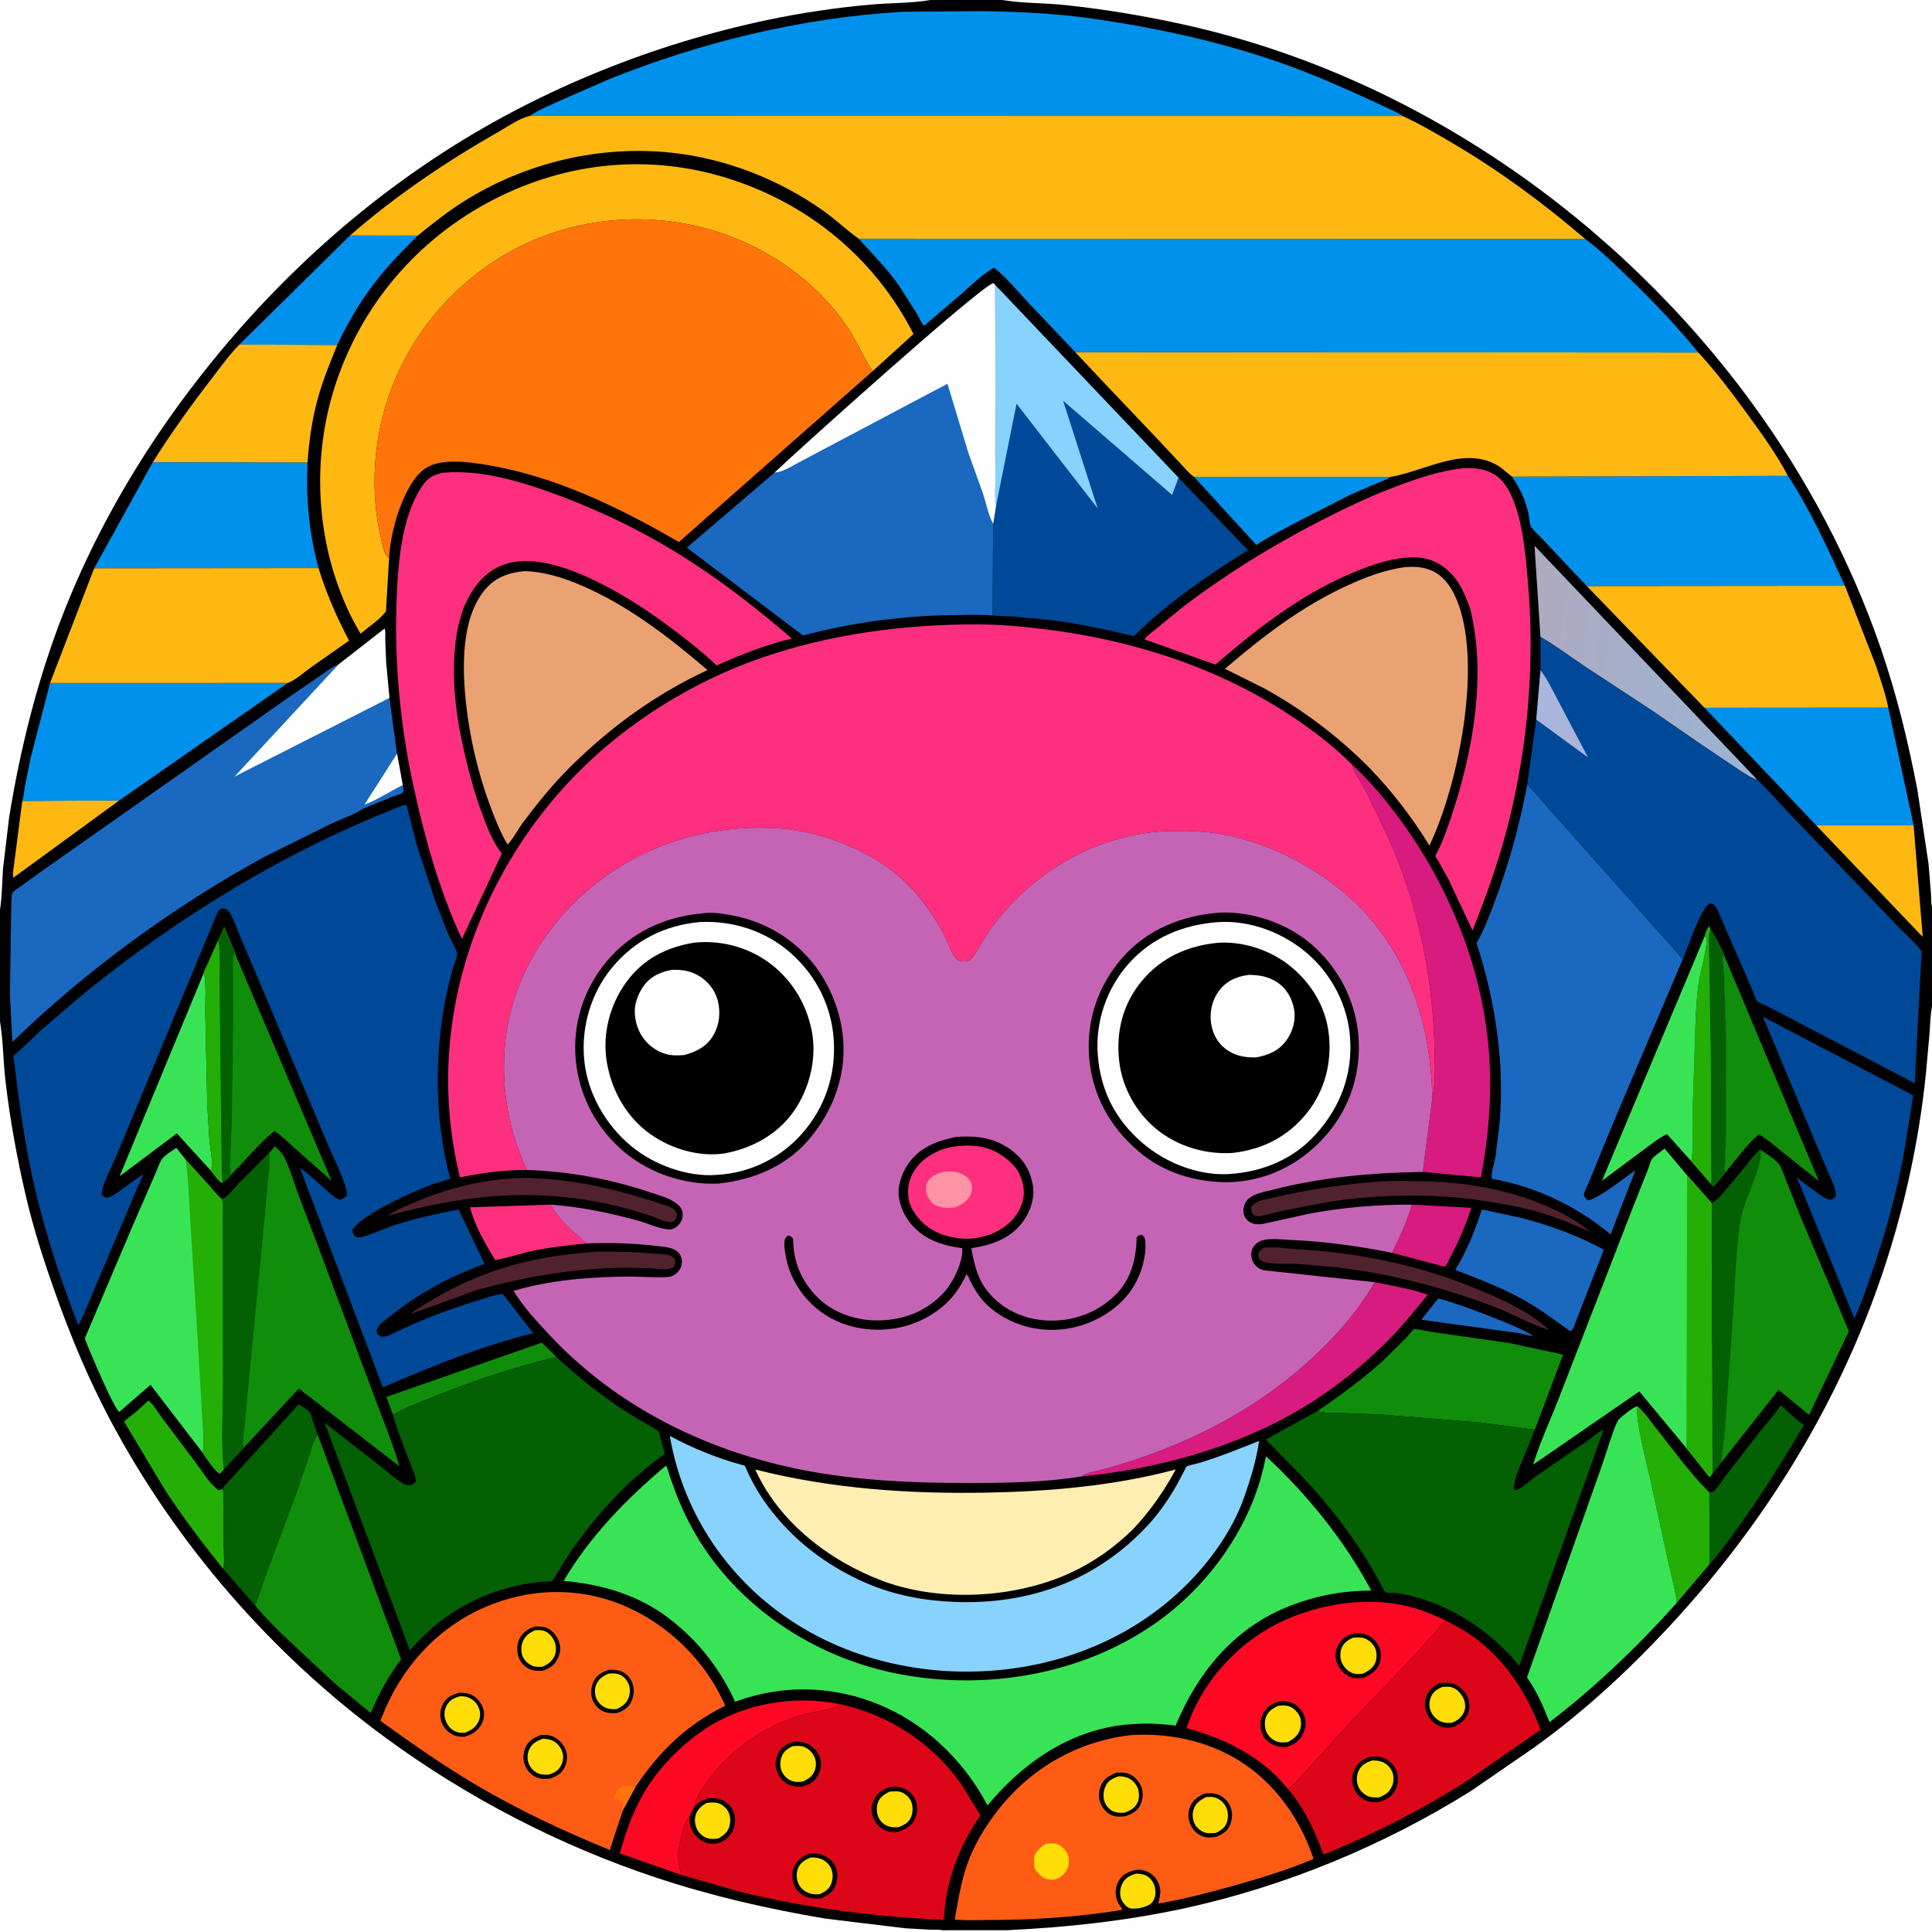
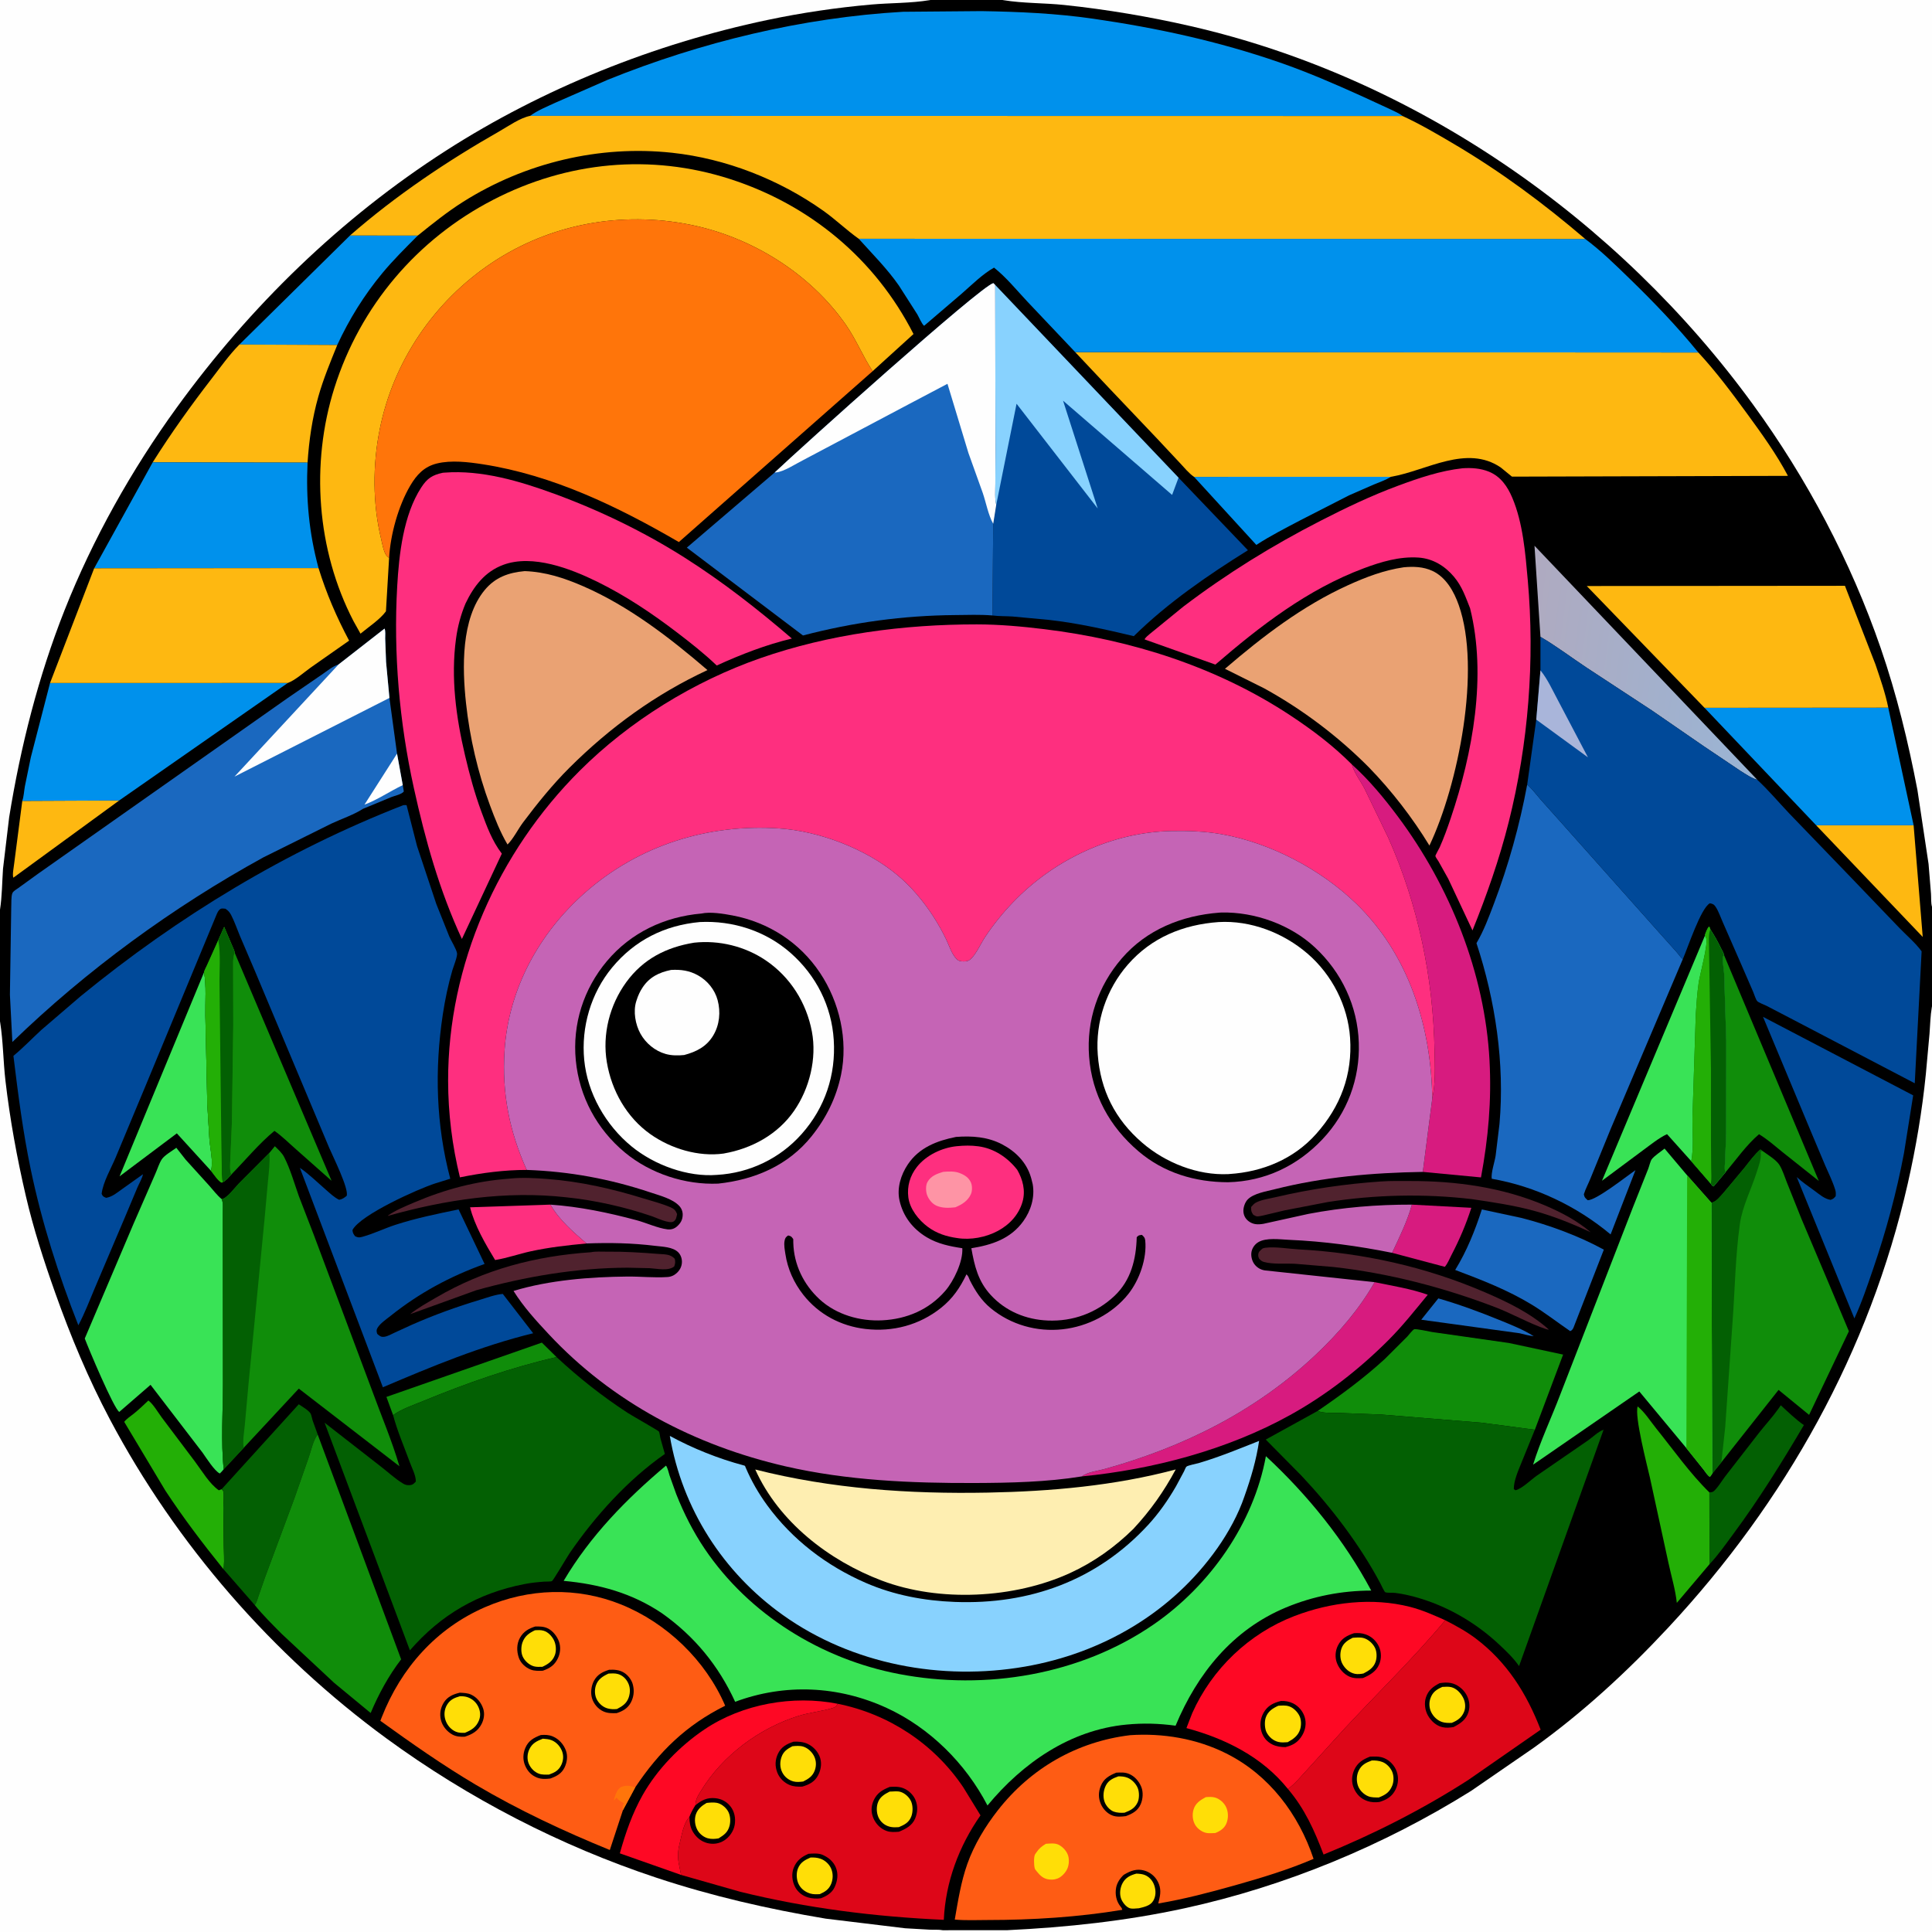
<svg xmlns="http://www.w3.org/2000/svg" version="1.1" style="display: block;" viewBox="0 0 2048 2048" width="1024" height="1024">
  <rect x="0" y="0" width="2048" height="2048" fill="#333333" stroke="none" />
  <defs>
    <linearGradient id="Gradient1" gradientUnits="userSpaceOnUse" x1="1615.72" y1="684.161" x2="1863.26" y2="716.97">
      <stop class="stop0" offset="0" stop-opacity="1" stop-color="rgb(175,170,192)" />
      <stop class="stop1" offset="1" stop-opacity="1" stop-color="rgb(154,180,212)" />
    </linearGradient>
  </defs>
  <path transform="translate(0,0)" fill="rgb(0,0,0)" d="M 0 964.295 L -0 -0 L 986.307 0 L 1062.69 0 L 2048 0 L 2048 961.302 L 2048 1066.69 L 2048 2048 L 1061.98 2048 L 1008.28 2048 L -0 2048 L 0 1082.69 L 0 964.295 z" />
  <path transform="translate(0,0)" fill="rgb(255,222,7)" d="M 1204.64 1986.11 C 1207.71 1986.25 1211.15 1986.49 1213.99 1987.75 C 1218.81 1989.9 1222.23 1994.13 1223.77 1999.11 C 1225.42 2004.46 1225.36 2010.24 1222.36 2015.14 C 1219.23 2020.26 1212.65 2021.53 1207.25 2022.84 C 1204.5 2023 1200.15 2023.64 1197.6 2022.79 C 1193.48 2021.42 1189.48 2016.08 1188.2 2012.06 C 1186.58 2006.97 1187.49 2000.63 1190.07 1996 C 1193.33 1990.14 1198.41 1987.74 1204.64 1986.11 z" />
  <path transform="translate(0,0)" fill="rgb(26,104,191)" d="M 1524.69 1376.34 C 1546.5 1382.63 1568.25 1390.62 1589.28 1399.2 C 1601.53 1404.2 1614.65 1409.35 1625.85 1416.45 C 1620.82 1415.95 1615.83 1414.47 1610.91 1413.31 L 1506.59 1398.96 L 1524.69 1376.34 z" />
  <path transform="translate(0,0)" fill="rgb(16,141,10)" d="M 416.694 1500.13 L 409.621 1480.78 L 574.386 1423.22 L 589.968 1438.55 C 541.394 1449.77 494.54 1466.19 448.479 1485.18 C 438.545 1489.28 425.242 1493.73 416.694 1500.13 z" />
  <path transform="translate(0,0)" fill="rgb(215,27,127)" d="M 1496.66 1276.96 L 1559.69 1280.32 C 1554.01 1297.91 1547.15 1314.05 1538.57 1330.44 C 1536.51 1334.38 1534.47 1339.69 1531.55 1342.89 L 1475.68 1328.04 C 1483.53 1311.27 1491.72 1294.88 1496.66 1276.96 z" />
  <path transform="translate(0,0)" fill="rgb(80,34,46)" d="M 1338.31 1323.5 C 1339.67 1323 1339.84 1322.87 1341.5 1322.66 C 1352.19 1321.31 1365.81 1323.81 1376.8 1324.4 C 1444.72 1328.05 1511.46 1342.89 1574 1369.84 C 1597.99 1380.17 1622.36 1391.87 1641.95 1409.5 L 1639.5 1409.12 C 1621.09 1403 1603.39 1392.7 1585.09 1385.7 C 1530.08 1364.66 1471.84 1349.54 1413.29 1343.04 L 1372.67 1339.66 C 1362.52 1339.15 1349.32 1340.42 1339.69 1337.7 C 1337.4 1337.06 1336.36 1335.88 1334.71 1334.25 C 1334.14 1332.93 1333.71 1331.89 1333.77 1330.43 C 1333.93 1326.61 1335.68 1325.97 1338.31 1323.5 z" />
  <path transform="translate(0,0)" fill="rgb(80,34,46)" d="M 626.526 1327.41 C 631.16 1326.35 638.139 1326.88 643 1326.82 C 661.326 1326.6 679.35 1327.74 697.608 1329.19 C 704.244 1329.72 710.77 1329.17 715.319 1334.5 C 715.994 1337.89 715.853 1339.24 714.697 1342.5 C 708.338 1347.61 696.627 1344.79 688.804 1344.34 L 665.318 1343.81 C 611.013 1343.96 557.002 1353.2 504.766 1367.73 L 434.709 1393.08 C 443.12 1386.31 452.972 1380.92 462.285 1375.48 C 513.401 1345.57 567.746 1331.37 626.526 1327.41 z" />
  <path transform="translate(0,0)" fill="rgb(254,184,17)" d="M 23.63 848.979 L 126.384 848.513 L 14.169 930.386 C 12.872 927.311 14.661 919.215 15.019 915.5 L 23.63 848.979 z" />
  <path transform="translate(0,0)" fill="rgb(80,34,46)" d="M 540.103 1249.4 C 552.971 1247.97 567.372 1248.77 580.284 1249.76 C 615.059 1252.44 648.638 1260.03 681.921 1270.32 C 691.46 1273.26 701.908 1275.87 711.03 1279.88 C 714.776 1281.53 716.326 1283.33 717.753 1287 C 717.022 1290.07 716.935 1292.97 714 1294.86 C 709.693 1297.63 695.784 1290.89 691.093 1289.28 C 662.19 1279.38 630.633 1272.32 600.242 1269.19 C 536.464 1262.03 472.372 1271.62 411.019 1288.94 L 411.362 1288.5 C 419.069 1282.96 430.243 1278.42 438.952 1274.71 C 471.784 1260.73 504.418 1251.97 540.103 1249.4 z" />
  <path transform="translate(0,0)" fill="rgb(254,47,127)" d="M 621.76 1318.11 C 601.691 1320.01 582.295 1322.15 562.562 1326.45 C 550.109 1329.16 537.337 1333.7 524.851 1335.68 C 514.622 1318.84 503.034 1298.97 498.296 1279.8 L 583.437 1276.95 C 592.962 1293.35 607.543 1305.88 621.76 1318.11 z" />
  <path transform="translate(0,0)" fill="rgb(80,34,46)" d="M 1463.75 1252.41 C 1474.04 1251.65 1484.67 1251.94 1494.99 1251.92 C 1543.71 1251.85 1592.89 1258.63 1638 1277.9 C 1655.54 1285.4 1671.62 1293.86 1686.19 1306.23 C 1667.13 1297.36 1646.63 1289.09 1626.33 1283.56 C 1604.79 1277.7 1582.3 1274.35 1560.24 1271.13 C 1509.87 1265.17 1457.72 1266.35 1407.61 1274.2 L 1362 1282.99 L 1338.79 1288.5 C 1337.14 1288.82 1333.46 1289.75 1332 1289.37 C 1330.75 1289.04 1329.67 1288.25 1328.5 1287.7 C 1326.13 1284.22 1326.31 1283.54 1326.24 1279.5 C 1327.7 1277.83 1329.29 1275.93 1331.26 1274.85 C 1337.01 1271.7 1346.09 1270.49 1352.48 1268.99 C 1389.32 1260.35 1426.03 1255 1463.75 1252.41 z" />
  <path transform="translate(0,0)" fill="rgb(3,96,3)" d="M 1812 1582.01 C 1813.17 1581.82 1814.41 1581.88 1815.5 1581.43 C 1819.03 1579.95 1826.02 1568.61 1828.5 1565.39 L 1864.5 1519.01 C 1871.31 1510.36 1879.02 1502.06 1885.36 1493.08 L 1887.69 1489.64 C 1895.41 1496.73 1903.59 1504.67 1912.2 1510.68 C 1888.76 1550.38 1864.73 1589.16 1837.26 1626.22 C 1829.36 1636.87 1821.32 1648.51 1812.17 1658.11 L 1812 1582.01 z" />
  <path transform="translate(0,0)" fill="rgb(254,184,17)" d="M 1925.18 874.798 L 2028.51 874.797 L 2038.17 993.207 L 1925.18 874.798 z" />
  <path transform="translate(0,0)" fill="rgb(35,175,6)" d="M 236.608 1663.08 C 214.932 1636.2 194.371 1609.1 175.38 1580.24 L 131.673 1507.23 C 134.207 1503.91 138.523 1501.2 141.808 1498.54 C 147.228 1494.14 152.269 1489.44 157.285 1484.58 C 162.379 1488.31 167.657 1497.44 171.542 1502.68 L 206.681 1549.35 C 214.039 1559.11 222.002 1572.92 232 1579.77 L 234.91 1578.65 C 235.455 1579.28 236.255 1579.75 236.545 1580.52 C 237.847 1584 236.703 1594.36 236.749 1598.45 L 237.204 1639.35 C 237.278 1646.2 237.881 1653.56 237.284 1660.35 C 237.121 1662.2 237.284 1661.5 236.608 1663.08 z" />
  <path transform="translate(0,0)" fill="rgb(0,145,236)" d="M 1265.74 505.485 L 1474.43 505.421 C 1468.84 508.93 1462.39 511.106 1456.29 513.613 L 1429.96 525.13 L 1378.46 551.483 C 1362.85 559.726 1346.55 568.004 1331.76 577.625 L 1265.74 505.485 z" />
  <path transform="translate(0,0)" fill="rgb(35,175,6)" d="M 1736.02 1490.88 C 1743.57 1497.07 1749.44 1506.47 1755.56 1514.08 C 1773.75 1536.69 1791.31 1561.73 1812 1582.01 L 1812.17 1658.11 L 1777.49 1699.11 C 1776.05 1685.22 1771.61 1670.69 1768.67 1656.94 L 1749.04 1566.59 C 1746.01 1553.29 1732.42 1501.06 1736.02 1490.88 z" />
  <path transform="translate(0,0)" fill="rgb(57,227,86)" d="M 216.298 1030.63 C 218.904 1045.17 217.45 1061.65 217.677 1076.51 L 219.745 1171.02 L 222.024 1208.31 C 222.859 1217.78 226.257 1232.17 223.634 1241.1 L 187.451 1201.41 L 126.741 1246.98 L 216.298 1030.63 z" />
  <path transform="translate(0,0)" fill="rgb(16,141,10)" d="M 1827.55 1012.39 L 1928.05 1251.88 L 1889.73 1221.44 C 1881.7 1214.96 1873.49 1207.61 1864.62 1202.34 C 1851.36 1213.59 1840.39 1229.32 1829.19 1242.65 L 1828.59 1241.02 C 1827.92 1238 1828.62 1233.45 1828.69 1230.28 L 1829.81 1201.44 L 1829.92 1103.04 L 1827.67 1032.31 C 1827.48 1027.81 1825.53 1018.08 1826.55 1014.06 C 1826.71 1013.43 1827.22 1012.95 1827.55 1012.39 z" />
  <path transform="translate(0,0)" fill="rgb(0,145,236)" d="M 370.999 249.642 L 442.858 249.7 C 429.923 262.692 416.862 275.566 405.16 289.703 C 385.898 312.975 370.192 338.319 357.503 365.707 L 253.799 365.203 L 370.999 249.642 z" />
  <path transform="translate(0,0)" fill="url(#Gradient1)" d="M 1632.94 675.073 L 1626.63 578.516 L 1862.78 826.599 C 1856.84 825.051 1850.54 820.623 1845.34 817.427 L 1806.26 791.16 L 1751.08 753.128 L 1681.74 707.645 C 1665.6 696.924 1649.65 684.803 1632.94 675.073 z" />
  <path transform="translate(0,0)" fill="rgb(3,96,3)" d="M 234.91 1578.65 L 316.703 1488.58 C 319.999 1490.81 326.997 1494.91 329.128 1498.21 C 330.147 1499.78 330.705 1503.69 331.38 1505.69 L 336.752 1520.56 C 331.988 1526.67 329.921 1537.12 327.399 1544.45 L 311.938 1588.66 L 280.878 1672.19 L 274.18 1691.48 C 273.176 1694.4 271.962 1699.05 270.077 1701.47 L 236.608 1663.08 C 237.284 1661.5 237.121 1662.2 237.284 1660.35 C 237.881 1653.56 237.278 1646.2 237.204 1639.35 L 236.749 1598.45 C 236.703 1594.36 237.847 1584 236.545 1580.52 C 236.255 1579.75 235.455 1579.28 234.91 1578.65 z" />
  <path transform="translate(0,0)" fill="rgb(254,8,36)" d="M 721.967 1987.49 L 657.053 1964.61 C 663.05 1943.13 670.269 1922.23 681.281 1902.75 C 696.746 1875.4 720.824 1850.69 746.866 1833.19 C 787.119 1806.13 840.652 1796.72 887.95 1806.06 C 886.32 1809.21 885.424 1809.75 882 1810.76 C 870.308 1814.22 857.955 1815.32 846.165 1819.03 C 804.991 1832 766.122 1860.74 743.407 1897.83 C 740.349 1902.82 737.072 1907.44 737.293 1913.51 C 734.703 1917.66 732.506 1921.48 730.847 1926.13 C 724.543 1932.08 722.467 1946.52 720.3 1954.9 C 718.453 1962.05 718.229 1969.79 719.864 1977 L 721.967 1987.49 z" />
  <path transform="translate(0,0)" fill="rgb(26,104,191)" d="M 1570.82 1282.07 L 1613 1291.1 C 1642.37 1298.68 1673.5 1310.09 1700.13 1324.68 L 1667.86 1407.64 C 1666.61 1409.62 1666.71 1409.96 1664.5 1411.06 C 1650.95 1401.81 1637.95 1391.65 1623.95 1383.11 C 1598.36 1367.48 1570.53 1356.74 1542.57 1346.2 C 1554.85 1326.16 1563.6 1304.41 1570.82 1282.07 z" />
  <path transform="translate(0,0)" fill="rgb(215,27,127)" d="M 1457.17 1359.14 C 1475.75 1363.02 1495.59 1366.09 1513.48 1372.49 C 1499.95 1388.89 1486.74 1405.68 1471.67 1420.72 C 1440.67 1451.67 1405.93 1478.74 1367.57 1500 C 1301.01 1536.89 1222.2 1557.66 1146.75 1565.06 C 1152.51 1560.45 1163.1 1559.34 1170.25 1557.37 C 1254.32 1534.15 1331.58 1495.83 1395.3 1435.51 C 1419.03 1413.05 1440.94 1387.62 1457.17 1359.14 z" />
  <path transform="translate(0,0)" fill="rgb(254,184,17)" d="M 253.799 365.203 L 357.503 365.707 C 350.22 383.733 342.765 401.624 337.464 420.363 C 330.935 443.442 327.611 466.544 326.015 490.404 L 161.867 490.08 C 181.367 459.151 202.066 430.237 224.4 401.311 C 233.79 389.149 242.989 376.15 253.799 365.203 z" />
  <path transform="translate(0,0)" fill="rgb(16,141,10)" d="M 231.364 996.66 L 237.632 982.609 L 246.067 1002.53 C 246.817 1004.4 248.684 1007.87 248.72 1009.76 L 351.5 1251.72 L 313.742 1218.27 C 306.35 1211.83 298.946 1204.3 290.896 1198.77 C 274.441 1212.42 260.278 1229.63 245.318 1244.93 C 242.756 1247.52 239.519 1251.78 236.134 1253.09 L 234.964 1253.66 C 231.336 1252.16 226.293 1244.38 223.634 1241.1 C 226.257 1232.17 222.859 1217.78 222.024 1208.31 L 219.745 1171.02 L 217.677 1076.51 C 217.45 1061.65 218.904 1045.17 216.298 1030.63 C 216.196 1029.45 218.828 1024.55 219.415 1023.21 L 231.364 996.66 z" />
  <path transform="translate(0,0)" fill="rgb(35,175,6)" d="M 231.364 996.66 L 237.632 982.609 L 246.067 1002.53 C 246.817 1004.4 248.684 1007.87 248.72 1009.76 C 247.622 1013.12 247.202 1016.26 247.124 1019.77 L 247.278 1086.5 L 245.855 1189.14 L 244.23 1227.97 C 244.08 1232.47 243.261 1240.04 244.916 1244.18 L 245.318 1244.93 C 242.756 1247.52 239.519 1251.78 236.134 1253.09 L 234.964 1253.66 C 231.336 1252.16 226.293 1244.38 223.634 1241.1 C 226.257 1232.17 222.859 1217.78 222.024 1208.31 L 219.745 1171.02 L 217.677 1076.51 C 217.45 1061.65 218.904 1045.17 216.298 1030.63 C 216.196 1029.45 218.828 1024.55 219.415 1023.21 L 231.364 996.66 z" />
  <path transform="translate(0,0)" fill="rgb(3,96,3)" d="M 231.364 996.66 L 237.632 982.609 L 246.067 1002.53 C 246.817 1004.4 248.684 1007.87 248.72 1009.76 C 247.622 1013.12 247.202 1016.26 247.124 1019.77 L 247.278 1086.5 L 245.855 1189.14 L 244.23 1227.97 C 244.08 1232.47 243.261 1240.04 244.916 1244.18 L 245.318 1244.93 C 242.756 1247.52 239.519 1251.78 236.134 1253.09 C 234.645 1247.55 235.131 1241.36 235.062 1235.65 L 234.615 1208.78 L 232.704 1045.52 C 232.342 1030.19 234.214 1011.53 231.364 996.66 z" />
  <path transform="translate(0,0)" fill="rgb(16,141,10)" d="M 1396.9 1495.6 C 1421.79 1478.54 1445.48 1461.16 1467.79 1440.74 L 1491.7 1416.9 C 1493.33 1415.18 1497.36 1409.8 1499.06 1409.07 C 1500.9 1408.28 1515.38 1411.61 1518.34 1412.04 L 1599.44 1423.61 L 1656.96 1435.92 L 1627.02 1515.58 L 1570.47 1508.12 L 1464.44 1499.5 L 1419.06 1497.75 C 1412.7 1497.54 1402.48 1498.35 1396.9 1495.6 z" />
  <path transform="translate(0,0)" fill="rgb(57,227,86)" d="M 1807.33 991.725 L 1807.3 991.236 C 1808 988.975 1810.06 983.318 1811.87 982.147 L 1813 985.111 C 1817.25 991.547 1821.04 998.432 1824.41 1005.36 C 1825.3 1007.18 1827.29 1010.45 1827.55 1012.39 C 1827.22 1012.95 1826.71 1013.43 1826.55 1014.06 C 1825.53 1018.08 1827.48 1027.81 1827.67 1032.31 L 1829.92 1103.04 L 1829.81 1201.44 L 1828.69 1230.28 C 1828.62 1233.45 1827.92 1238 1828.59 1241.02 L 1829.19 1242.65 L 1816.5 1257.68 C 1814.51 1256.81 1814.69 1256.6 1813.59 1254.87 L 1792.8 1230.9 L 1767.11 1202.24 C 1758.18 1206.43 1749.79 1213.43 1741.81 1219.21 L 1698.16 1251.67 L 1807.33 991.725 z" />
  <path transform="translate(0,0)" fill="rgb(3,96,3)" d="M 1807.33 991.725 L 1807.3 991.236 C 1808 988.975 1810.06 983.318 1811.87 982.147 L 1813 985.111 C 1817.25 991.547 1821.04 998.432 1824.41 1005.36 C 1825.3 1007.18 1827.29 1010.45 1827.55 1012.39 C 1827.22 1012.95 1826.71 1013.43 1826.55 1014.06 C 1825.53 1018.08 1827.48 1027.81 1827.67 1032.31 L 1829.92 1103.04 L 1829.81 1201.44 L 1828.69 1230.28 C 1828.62 1233.45 1827.92 1238 1828.59 1241.02 L 1829.19 1242.65 L 1816.5 1257.68 C 1814.51 1256.81 1814.69 1256.6 1813.59 1254.87 L 1792.8 1230.9 C 1795.68 1216.11 1793.8 1198.93 1794.09 1183.78 L 1797.61 1075.05 C 1798.33 1063.89 1799.09 1052.67 1800.67 1041.58 C 1801.76 1033.96 1810.99 999.902 1808.65 994.674 L 1807.33 991.725 z" />
  <path transform="translate(0,0)" fill="rgb(35,175,6)" d="M 1807.33 991.725 L 1807.3 991.236 C 1808 988.975 1810.06 983.318 1811.87 982.147 L 1813 985.111 C 1810.97 990.686 1811.51 997.306 1811.62 1003.16 L 1812.01 1028.39 L 1813.67 1132.78 L 1813.68 1208.59 L 1813.92 1238.31 C 1813.96 1243.72 1814.47 1249.54 1813.59 1254.87 L 1792.8 1230.9 C 1795.68 1216.11 1793.8 1198.93 1794.09 1183.78 L 1797.61 1075.05 C 1798.33 1063.89 1799.09 1052.67 1800.67 1041.58 C 1801.76 1033.96 1810.99 999.902 1808.65 994.674 L 1807.33 991.725 z" />
  <path transform="translate(0,0)" fill="rgb(0,145,236)" d="M 2001.65 750.13 L 2028.51 874.797 L 1925.18 874.798 L 1806.84 750.289 L 2001.65 750.13 z" />
  <path transform="translate(0,0)" fill="rgb(215,27,127)" d="M 1433.1 810.39 C 1451.3 826.766 1467.25 846.056 1481.86 865.639 C 1536.97 939.512 1574.04 1031.46 1578.95 1124.15 C 1581.21 1166.75 1577.67 1206.24 1569.91 1248.11 L 1508.23 1242.26 L 1518.27 1164.42 C 1521.92 1148.03 1521 1130.18 1520.69 1113.47 C 1519.23 1036.08 1503.15 958.562 1471.52 887.792 L 1446.43 835.935 C 1442.39 828.107 1435.63 819.418 1433.31 811.219 L 1433.1 810.39 z" />
  <path transform="translate(0,0)" fill="rgb(0,73,153)" d="M 1868.87 1077.89 L 2028.05 1161.13 L 2018.3 1222.4 C 2010.48 1263.87 1999.31 1305.13 1985.62 1345.05 C 1979.56 1362.71 1973.55 1380.62 1965.72 1397.59 L 1904.62 1247.76 C 1910.51 1253.14 1917.12 1257.6 1923.54 1262.32 C 1928.7 1266.1 1934.01 1270.91 1940.5 1271.91 C 1943.42 1270.84 1943.86 1270.39 1945.9 1268 C 1946.11 1265.52 1946.16 1263.65 1945.42 1261.24 C 1942.73 1252.46 1938.49 1243.88 1934.81 1235.48 L 1919.62 1199.42 L 1868.87 1077.89 z" />
  <path transform="translate(0,0)" fill="rgb(16,141,10)" d="M 270.077 1701.47 C 271.962 1699.05 273.176 1694.4 274.18 1691.48 L 280.878 1672.19 L 311.938 1588.66 L 327.399 1544.45 C 329.921 1537.12 331.988 1526.67 336.752 1520.56 L 425.233 1758.99 C 412.083 1776.1 401.275 1795.96 392.914 1815.85 L 354.091 1783.79 L 298.452 1731.82 C 288.778 1722.07 278.725 1712.16 270.077 1701.47 z" />
  <path transform="translate(0,0)" fill="rgb(0,145,236)" d="M 53.038 724.026 L 305.063 723.964 L 126.384 848.513 L 23.63 848.979 C 25.224 844.447 25.485 838.38 26.363 833.59 L 32.696 802.693 L 53.038 724.026 z" />
  <path transform="translate(0,0)" fill="rgb(0,145,236)" d="M 161.867 490.08 L 326.015 490.404 C 324.277 529.164 327.535 564.711 337.654 602.202 L 99.817 602.418 L 161.867 490.08 z" />
-   <path transform="translate(0,0)" fill="rgb(57,227,86)" d="M 1777.49 1699.11 C 1735.95 1745.43 1691.93 1787.72 1642.54 1825.59 C 1635.97 1808.9 1629.16 1792.82 1618.64 1778.19 L 1698.49 1552.41 C 1701.74 1543.43 1712 1508.19 1716.38 1504.18 C 1719.84 1501.01 1731.73 1490.72 1736.02 1490.88 C 1732.42 1501.06 1746.01 1553.29 1749.04 1566.59 L 1768.67 1656.94 C 1771.61 1670.69 1776.05 1685.22 1777.49 1699.11 z" />
  <path transform="translate(0,0)" fill="rgb(254,8,36)" d="M 1365.29 1896.43 C 1338.1 1862.43 1298.87 1842.94 1257.67 1831.85 L 1263.81 1816 C 1284.8 1769.04 1324.11 1731.54 1372.03 1713.11 C 1410.49 1698.32 1454.55 1693.08 1494.83 1703.39 C 1507.82 1706.71 1519.84 1712.11 1532.04 1717.54 C 1498.72 1757.54 1460.93 1793.99 1425.53 1832.14 L 1385.96 1875.69 C 1379.55 1882.6 1372.87 1890.83 1365.29 1896.43 z" />
  <path transform="translate(0,0)" fill="rgb(0,0,0)" d="M 1435.3 1731.26 C 1439.65 1730.95 1443.34 1731.05 1447.5 1732.48 C 1453.75 1734.64 1458.83 1739.24 1461.64 1745.22 C 1464.41 1751.09 1464.53 1758.27 1462 1764.25 C 1458.71 1771.99 1452.11 1775.69 1444.79 1778.82 C 1439.87 1779.1 1435.31 1779.37 1430.68 1777.39 C 1424.45 1774.72 1419.53 1768.96 1417.15 1762.68 C 1414.93 1756.83 1415.43 1749.91 1418.25 1744.34 C 1422.06 1736.8 1427.55 1733.89 1435.3 1731.26 z" />
  <path transform="translate(0,0)" fill="rgb(255,222,7)" d="M 1433.94 1736.12 C 1437.61 1735.89 1441.97 1735.41 1445.53 1736.42 C 1450.46 1737.82 1455.04 1741.94 1457.38 1746.43 C 1459.58 1750.67 1459.74 1756.83 1458.26 1761.35 C 1456.15 1767.81 1451.04 1771.04 1445.29 1773.98 C 1442.42 1774.52 1439.12 1774.92 1436.24 1774.3 C 1430.35 1773.04 1425.86 1768.97 1423.03 1763.8 C 1420.4 1759.01 1420.22 1752.49 1422.05 1747.38 C 1424.1 1741.66 1428.71 1738.63 1433.94 1736.12 z" />
  <path transform="translate(0,0)" fill="rgb(0,0,0)" d="M 1357.87 1803.08 C 1362.23 1802.87 1366.57 1803.68 1370.53 1805.55 C 1376.44 1808.36 1381.1 1813.92 1383.03 1820.16 C 1385.02 1826.6 1383.87 1833.58 1380.49 1839.35 C 1376.17 1846.74 1370.84 1849.97 1362.69 1852 C 1358.1 1852.07 1353.03 1851.34 1348.89 1849.28 C 1343.01 1846.37 1339.19 1841.86 1337.24 1835.63 C 1335.14 1828.93 1335.98 1821.74 1339.41 1815.63 C 1343.66 1808.07 1349.84 1805.14 1357.87 1803.08 z" />
  <path transform="translate(0,0)" fill="rgb(255,222,7)" d="M 1355.08 1808.15 C 1358.75 1807.93 1362.64 1807.58 1366.2 1808.68 C 1370.79 1810.1 1374.97 1814.17 1377.2 1818.35 C 1379.48 1822.63 1379.62 1828.66 1378.18 1833.23 C 1376.06 1839.99 1370.91 1843.55 1364.97 1846.8 C 1361.71 1847.01 1358.33 1847.31 1355.13 1846.53 C 1349.64 1845.2 1345.29 1841.41 1342.67 1836.47 C 1340.53 1832.44 1340.28 1824.91 1341.77 1820.62 C 1344.07 1814.04 1349.06 1810.92 1355.08 1808.15 z" />
  <path transform="translate(0,0)" fill="rgb(254,184,17)" d="M 1682.04 621.212 L 1955.71 620.973 L 1988.07 704.316 C 1993.09 719.172 1998.56 734.791 2001.65 750.13 L 1806.84 750.289 L 1682.04 621.212 z" />
  <path transform="translate(0,0)" fill="rgb(16,141,10)" d="M 1814.14 1274.98 C 1819.29 1274.08 1823.93 1267.81 1827.45 1263.96 L 1849.67 1237.35 C 1854.75 1230.93 1859.83 1223.8 1866.08 1218.5 L 1868.03 1219.87 C 1873.27 1223.67 1882.76 1229.34 1886.2 1234.78 C 1889.62 1240.18 1891.77 1247.47 1894.18 1253.44 L 1909.69 1292.2 L 1938.78 1360.92 L 1959.9 1411.17 L 1917.72 1499.83 L 1885.34 1473.35 L 1824.74 1550.04 L 1815 1562.14 L 1814.14 1274.98 z" />
  <path transform="translate(0,0)" fill="rgb(3,96,3)" d="M 1814.14 1274.98 C 1819.29 1274.08 1823.93 1267.81 1827.45 1263.96 L 1849.67 1237.35 C 1854.75 1230.93 1859.83 1223.8 1866.08 1218.5 L 1868.03 1219.87 L 1866.32 1221.05 L 1866.45 1221.99 C 1867.19 1228.67 1864.29 1235.92 1862.31 1242.23 C 1856.7 1260.06 1846.99 1278.76 1844.4 1297.12 C 1839.52 1331.69 1839.12 1367.02 1836.54 1401.82 L 1828.78 1513.03 L 1824.74 1550.04 L 1815 1562.14 L 1814.14 1274.98 z" />
  <path transform="translate(0,0)" fill="rgb(57,227,86)" d="M 214.744 1539.91 L 159.584 1467.98 L 126.44 1496.7 C 120.548 1493.09 93.418 1428.48 89.851 1418.89 L 141.581 1297.19 L 164.691 1244.19 C 166.881 1239.35 168.607 1233.35 171.488 1228.93 C 174.25 1224.69 182.713 1219.81 186.924 1216.7 L 196.729 1229.18 L 221.927 1257 C 226.087 1261.65 230.189 1267.18 234.992 1271.1 C 236.967 1275.22 236.099 1281.93 236.112 1286.56 L 236.181 1322.43 L 236.373 1467.23 C 236.236 1496.92 234.183 1528.04 237.071 1557.53 C 235.807 1559.26 234.529 1560.5 233 1561.99 C 227.401 1559.34 218.464 1545.17 214.744 1539.91 z" />
-   <path transform="translate(0,0)" fill="rgb(35,175,6)" d="M 196.729 1229.18 L 221.927 1257 C 226.087 1261.65 230.189 1267.18 234.992 1271.1 C 236.967 1275.22 236.099 1281.93 236.112 1286.56 L 236.181 1322.43 L 236.373 1467.23 C 236.236 1496.92 234.183 1528.04 237.071 1557.53 C 235.807 1559.26 234.529 1560.5 233 1561.99 C 227.401 1559.34 218.464 1545.17 214.744 1539.91 C 216.327 1526.61 214.719 1511.93 214.107 1498.57 L 209.165 1413.71 L 201.927 1297.22 C 200.484 1274.71 200.017 1251.49 196.729 1229.18 z" />
  <path transform="translate(0,0)" fill="rgb(221,6,24)" d="M 1532.04 1717.54 C 1543.16 1723.24 1554.16 1729.23 1564.17 1736.75 C 1597.41 1761.75 1618.34 1795.17 1633.15 1833.55 L 1556.39 1886.88 C 1508.09 1917.9 1456.18 1944.29 1403.03 1965.9 C 1393.41 1940.5 1383.09 1917.36 1365.29 1896.43 C 1372.87 1890.83 1379.55 1882.6 1385.96 1875.69 L 1425.53 1832.14 C 1460.93 1793.99 1498.72 1757.54 1532.04 1717.54 z" />
  <path transform="translate(0,0)" fill="rgb(0,0,0)" d="M 1526.08 1784.23 C 1530.03 1783.62 1534.05 1783.27 1538 1784.07 C 1544.43 1785.36 1550.5 1789.96 1553.9 1795.5 C 1557.48 1801.34 1558.65 1808.14 1556.68 1814.73 C 1554.19 1823.04 1548.07 1827 1540.83 1830.76 C 1536.76 1831.4 1533.14 1831.8 1529.07 1830.88 C 1522.37 1829.37 1516.9 1824.23 1513.6 1818.38 C 1510.45 1812.81 1509.53 1805.24 1511.61 1799.13 C 1514.19 1791.51 1519.25 1787.76 1526.08 1784.23 z" />
  <path transform="translate(0,0)" fill="rgb(255,222,7)" d="M 1528.97 1788.19 C 1532 1788.06 1535.54 1787.71 1538.49 1788.47 C 1544.13 1789.92 1548.63 1794.92 1551.14 1799.94 C 1553.33 1804.31 1553.87 1809.92 1552.01 1814.5 C 1549.47 1820.78 1545.04 1823.8 1538.97 1826.29 C 1535.67 1826.48 1531.7 1826.43 1528.56 1825.35 C 1523.55 1823.63 1519.49 1819.71 1517.16 1815 C 1514.91 1810.46 1514.66 1804.96 1516.34 1800.21 C 1518.68 1793.61 1522.78 1790.92 1528.97 1788.19 z" />
  <path transform="translate(0,0)" fill="rgb(0,0,0)" d="M 1452.18 1862.13 C 1457.3 1861.97 1462.17 1861.64 1467.04 1863.58 C 1473.24 1866.06 1478.27 1871.47 1480.51 1877.74 C 1482.78 1884.1 1482.34 1890.9 1479.37 1896.95 C 1475.69 1904.45 1470 1907.77 1462.27 1910.17 C 1458.07 1910.75 1453.43 1910.56 1449.4 1909.16 C 1442.62 1906.81 1437.93 1902.11 1435.11 1895.54 C 1432.39 1889.21 1432.76 1882.13 1435.65 1875.91 C 1439.13 1868.4 1444.84 1865.02 1452.18 1862.13 z" />
  <path transform="translate(0,0)" fill="rgb(255,222,7)" d="M 1454.21 1866.18 C 1457.82 1866.05 1461.87 1866.45 1465.27 1867.73 C 1469.85 1869.44 1473.89 1873.7 1475.79 1878.16 C 1477.63 1882.47 1477.61 1888.43 1475.86 1892.78 C 1472.93 1900.02 1468.54 1902.67 1461.51 1905.44 C 1457.87 1905.38 1453.95 1905.49 1450.51 1904.15 C 1445.76 1902.29 1441.3 1897.91 1439.55 1893.09 C 1437.64 1887.84 1437.91 1881.67 1440.42 1876.67 C 1443.44 1870.66 1448.16 1868.41 1454.21 1866.18 z" />
  <path transform="translate(0,0)" fill="rgb(254,184,17)" d="M 99.817 602.418 L 337.654 602.202 C 346.114 629.397 356.704 653.961 370.07 679.101 L 329.121 707.798 C 322.207 712.769 312.935 721.069 305.063 723.964 L 53.038 724.026 L 99.817 602.418 z" />
  <path transform="translate(0,0)" fill="rgb(16,141,10)" d="M 285.565 1222.11 L 291.348 1215.03 C 294.891 1218.51 298.94 1222.09 301.229 1226.55 C 307.768 1239.29 311.987 1254.4 316.785 1267.9 L 332.827 1309.49 L 394.5 1474.19 C 404.207 1500.82 415.44 1527.08 423.424 1554.3 L 316.74 1471.98 L 258.317 1534.78 L 237.071 1557.53 C 234.183 1528.04 236.236 1496.92 236.373 1467.23 L 236.181 1322.43 L 236.112 1286.56 C 236.099 1281.93 236.967 1275.22 234.992 1271.1 C 240.454 1270.58 249.197 1258.68 253.222 1254.55 L 285.565 1222.11 z" />
  <path transform="translate(0,0)" fill="rgb(3,96,3)" d="M 234.992 1271.1 C 240.454 1270.58 249.197 1258.68 253.222 1254.55 L 285.565 1222.11 C 286.348 1232.22 284.996 1242.46 284.012 1252.53 L 280.588 1290.68 L 263.48 1466.6 L 259.519 1510.48 C 258.834 1518.35 257.05 1526.95 258.317 1534.78 L 237.071 1557.53 C 234.183 1528.04 236.236 1496.92 236.373 1467.23 L 236.181 1322.43 L 236.112 1286.56 C 236.099 1281.93 236.967 1275.22 234.992 1271.1 z" />
  <path transform="translate(0,0)" fill="rgb(57,227,86)" d="M 1787.58 1535.01 L 1737.74 1475.01 L 1625.12 1552.62 C 1632.96 1527.26 1644.62 1502.83 1654.04 1478.01 L 1730.89 1280 L 1747.2 1238.94 C 1748.19 1236.45 1749.45 1230.79 1750.89 1228.89 C 1753.86 1224.99 1760.6 1220.8 1764.51 1217.54 L 1788.44 1245.92 L 1814.14 1274.98 L 1815 1562.14 C 1814.36 1563.29 1813.4 1564.43 1812.63 1565.5 C 1810.13 1564.41 1807.77 1560.22 1805.99 1558 L 1787.58 1535.01 z" />
  <path transform="translate(0,0)" fill="rgb(35,175,6)" d="M 1788.44 1245.92 L 1814.14 1274.98 L 1815 1562.14 C 1814.36 1563.29 1813.4 1564.43 1812.63 1565.5 C 1810.13 1564.41 1807.77 1560.22 1805.99 1558 L 1787.58 1535.01 L 1787.62 1534.44 L 1788.44 1245.92 z" />
-   <path transform="translate(0,0)" fill="rgb(0,145,236)" d="M 1895.29 504.433 C 1919.16 540.746 1937.63 581.574 1955.71 620.973 L 1682.04 621.212 L 1632.86 569.121 C 1630.47 566.51 1623.85 560.719 1622.75 557.937 C 1621.19 553.987 1621.03 548.04 1620.05 543.723 C 1616.82 529.344 1611.04 517.371 1602.75 505.251 L 1895.29 504.433 z" />
  <path transform="translate(0,0)" fill="rgb(254,238,177)" d="M 800.615 1557.74 C 881.398 1578.23 964.022 1583.82 1047.17 1582.22 C 1114.03 1580.93 1181.5 1575 1246.31 1557.69 C 1233.71 1581.15 1219.49 1601.27 1201.37 1620.74 C 1181.72 1640.07 1159.41 1655.98 1134.31 1667.49 C 1075.15 1694.61 995.629 1698.62 934.486 1675.41 C 878.641 1654.21 825.586 1613.27 800.615 1557.74 z" />
  <path transform="translate(0,0)" fill="rgb(234,162,115)" d="M 1487.95 601.351 C 1498.3 600.363 1508.81 600.714 1518.39 605.16 C 1532.84 611.866 1541.28 627.06 1546.35 641.433 C 1570.41 709.625 1545.78 832.076 1515.26 896.332 C 1497.31 866.862 1475.19 838.236 1451.13 813.473 C 1418.43 780.547 1380.92 752.221 1340.3 729.781 L 1298.51 708.954 C 1338.76 674.437 1380.64 642.272 1429.24 620.214 C 1448.26 611.583 1467.24 604.426 1487.95 601.351 z" />
  <path transform="translate(0,0)" fill="rgb(234,162,115)" d="M 556.237 605.403 C 578.303 606.201 598.123 612.685 618.261 621.453 C 666.633 642.513 710.165 676.127 749.96 710.311 C 694.708 736.012 646.659 770.977 603.537 813.921 C 585.728 831.696 569.601 851.649 554.5 871.764 C 549.107 878.947 544.227 889.1 537.987 895.215 C 530.218 882.033 524.693 867.91 519.375 853.607 C 506.621 819.301 497.913 781.798 493.994 745.399 C 489.983 708.142 488.579 656.074 513.728 625.561 C 524.948 611.949 539.062 606.943 556.237 605.403 z" />
  <path transform="translate(0,0)" fill="rgb(3,96,3)" d="M 1627.02 1515.58 L 1612.42 1551.46 C 1609.15 1559.54 1604.65 1569.76 1604.69 1578.5 L 1606.5 1579.73 C 1613.08 1578.31 1623.29 1568.28 1629.11 1564.23 L 1683.22 1526.98 C 1688.16 1523.55 1694.29 1517.42 1699.86 1515.57 L 1610.26 1766.14 C 1604.52 1757.76 1596.76 1750.39 1589.37 1743.45 C 1564.25 1719.88 1533.61 1702.13 1500.36 1692.94 C 1493.37 1691.01 1486.14 1689.43 1478.93 1688.55 C 1476.29 1688.22 1470.58 1688.72 1468.41 1687.82 C 1467.48 1687.44 1463.98 1679.86 1463.33 1678.63 C 1441.48 1637.51 1411.54 1598.31 1379.74 1564.45 L 1341.76 1526 L 1396.9 1495.6 C 1402.48 1498.35 1412.7 1497.54 1419.06 1497.75 L 1464.44 1499.5 L 1570.47 1508.12 L 1627.02 1515.58 z" />
  <path transform="translate(0,0)" fill="rgb(254,92,20)" d="M 1197.75 1839.39 L 1197.76 1839.37 C 1232.68 1837.01 1268.41 1842.94 1299.9 1858.73 C 1345.36 1881.52 1376.6 1922.99 1392.44 1970.47 C 1365.78 1981.95 1337.03 1990.67 1309.08 1998.52 C 1282.44 2006.01 1255.11 2013.21 1227.82 2017.78 L 1228.37 2015.26 C 1230.32 2007.89 1230.98 2001.75 1227.39 1994.68 C 1224.41 1988.79 1218.97 1984.47 1212.63 1982.76 C 1205.11 1980.73 1198.83 1982.99 1192.41 1986.7 L 1191.21 1987.41 C 1187.4 1990.84 1184.06 1995.91 1183.14 2001 C 1181.86 2008.02 1183.22 2015.22 1187.67 2020.83 C 1188.86 2022.33 1189.13 2022.56 1189.66 2024.5 C 1143.1 2032.24 1094.07 2035.31 1046.94 2035.3 C 1035.49 2035.3 1023.48 2035.91 1012.09 2034.82 C 1015.56 2014.88 1018.64 1994.98 1025.42 1975.81 C 1032.61 1955.51 1044.61 1935.75 1057.87 1918.83 C 1092.76 1874.29 1141.7 1846.24 1197.75 1839.39 z" />
  <path transform="translate(0,0)" fill="rgb(255,222,7)" d="M 1108.64 1954.51 C 1112.89 1954.21 1118.07 1953.52 1122 1955.42 C 1126.97 1957.83 1131.66 1963.14 1132.67 1968.68 C 1133.51 1973.24 1132.91 1978.64 1130.54 1982.64 C 1128.22 1986.54 1124.03 1990.76 1119.5 1991.79 C 1117.01 1992.57 1114.62 1992.59 1112.06 1992.31 C 1106.3 1991.68 1102.64 1988.34 1099.17 1983.97 L 1098.42 1983 C 1097.68 1982.08 1097.26 1981.78 1096.91 1980.64 C 1095.97 1977.55 1095.59 1968.08 1097.35 1965.42 L 1098.38 1964 C 1101.53 1959.3 1103.94 1957.46 1108.64 1954.51 z" />
-   <path transform="translate(0,0)" fill="rgb(0,0,0)" d="M 1277.18 1901.13 C 1282.24 1900.9 1286.93 1900.5 1291.71 1902.52 C 1297.43 1904.92 1302.31 1909.98 1304.53 1915.77 C 1306.91 1921.97 1306.28 1929.21 1303.6 1935.2 C 1300.76 1941.56 1295.37 1944.69 1289.16 1947.17 C 1284.63 1947.72 1279.93 1948.39 1275.5 1946.9 C 1269.51 1944.88 1264.69 1940.18 1262.06 1934.5 C 1259.39 1928.72 1258.94 1921.27 1261.44 1915.36 C 1264.6 1907.89 1270.04 1904.23 1277.18 1901.13 z" />
  <path transform="translate(0,0)" fill="rgb(255,222,7)" d="M 1278.15 1905.06 C 1281.45 1904.78 1284.88 1904.57 1288.11 1905.5 C 1292.79 1906.85 1297.32 1910.84 1299.5 1915.15 C 1302.19 1920.47 1302.32 1927.25 1300.12 1932.76 C 1298.03 1938.02 1293.35 1941.11 1288.3 1943.07 C 1285.35 1943.2 1282.04 1943.51 1279.14 1943.03 C 1274.59 1942.28 1269.72 1938.82 1267.26 1934.98 C 1264.24 1930.28 1263.61 1923.82 1265.1 1918.5 C 1267.03 1911.61 1272.25 1908.23 1278.15 1905.06 z" />
  <path transform="translate(0,0)" fill="rgb(0,0,0)" d="M 1183.32 1879.09 C 1188.06 1878.88 1192.23 1878.55 1196.71 1880.38 C 1202.82 1882.87 1207.42 1888.25 1209.85 1894.29 C 1212.07 1899.81 1211.53 1907.12 1209.19 1912.51 C 1206.11 1919.6 1200.37 1922.65 1193.44 1925.17 C 1188.75 1925.76 1183.68 1926.23 1179.15 1924.49 C 1173.76 1922.41 1169.36 1917.76 1167.05 1912.55 C 1164.19 1906.14 1164.25 1899.69 1166.84 1893.25 C 1170.04 1885.31 1175.83 1882.15 1183.32 1879.09 z" />
  <path transform="translate(0,0)" fill="rgb(255,222,7)" d="M 1185.48 1883.01 C 1188.9 1882.99 1191.98 1883.18 1195.2 1884.46 C 1199.91 1886.33 1204.27 1890.88 1206.13 1895.58 C 1207.75 1899.68 1207.83 1906.42 1205.95 1910.5 C 1203.03 1916.81 1198.28 1919.17 1192.04 1921.54 C 1188.42 1921.82 1183.99 1921.66 1180.56 1920.36 C 1176.24 1918.72 1172.37 1914.19 1170.85 1909.91 C 1168.91 1904.44 1169.66 1897.76 1172.28 1892.64 C 1175.13 1887.08 1179.88 1885.03 1185.48 1883.01 z" />
  <path transform="translate(0,0)" fill="rgb(254,47,127)" d="M 1550.39 496.377 C 1559.86 495.766 1569.41 496.368 1578.3 499.982 C 1590.74 505.039 1597.99 515.623 1603.08 527.621 C 1614.4 554.3 1616.97 586.512 1619.51 615.099 C 1627.08 700.423 1620.17 788.224 1599.32 871.336 C 1589.44 910.692 1576.07 948.673 1560.9 986.283 L 1535.25 931.644 L 1524.86 913.04 C 1524.14 911.809 1521.69 908.536 1521.57 907.452 C 1521.47 906.61 1525.43 899.761 1526.15 898.149 C 1530.64 888.099 1534.37 877.623 1537.89 867.196 C 1561.1 798.39 1576.27 716.502 1558.33 644.752 C 1553.48 632.594 1549.86 621.603 1541.25 611.366 C 1531.61 599.904 1518.77 592.022 1503.5 591.034 C 1483.51 589.739 1463.96 595.542 1445.43 602.499 C 1385.91 624.843 1336.01 663.429 1288.35 704.49 L 1213.32 677.8 L 1213.8 676.825 C 1216.4 673.53 1221.11 670.324 1224.33 667.54 L 1254.4 643.018 C 1300.45 608.078 1348.6 578.297 1400 551.964 C 1426.84 538.215 1453.5 525.456 1481.84 514.95 C 1504 506.737 1526.8 498.964 1550.39 496.377 z" />
  <path transform="translate(0,0)" fill="rgb(221,6,24)" d="M 887.95 1806.06 C 942.132 1816.88 990.253 1848.67 1021.12 1894.62 L 1039.36 1924.35 C 1016.56 1956.92 1002.27 1995.07 1000.48 2035.11 C 927.386 2031.78 855.83 2022.9 784.651 2005.35 L 721.967 1987.49 L 719.864 1977 C 718.229 1969.79 718.453 1962.05 720.3 1954.9 C 722.467 1946.52 724.543 1932.08 730.847 1926.13 C 732.506 1921.48 734.703 1917.66 737.293 1913.51 C 737.072 1907.44 740.349 1902.82 743.407 1897.83 C 766.122 1860.74 804.991 1832 846.165 1819.03 C 857.955 1815.32 870.308 1814.22 882 1810.76 C 885.424 1809.75 886.32 1809.21 887.95 1806.06 z" />
  <path transform="translate(0,0)" fill="rgb(0,0,0)" d="M 857.025 1965.11 C 861.951 1964.77 867.689 1964.26 872.277 1966.34 L 873.5 1966.95 C 878.929 1969.58 883.528 1973.7 885.921 1979.35 C 888.891 1986.37 887.844 1993.72 884.724 2000.5 C 881.897 2006.65 876.202 2009.94 870.152 2012.25 C 865.817 2012.93 860.562 2012.54 856.343 2011.29 C 850.422 2009.53 845.312 2005.39 842.589 1999.82 C 839.628 1993.77 838.818 1986.24 841.391 1979.89 C 844.512 1972.18 849.644 1968.35 857.025 1965.11 z" />
  <path transform="translate(0,0)" fill="rgb(255,222,7)" d="M 859.183 1969.05 C 862.883 1968.92 866.239 1969.11 869.773 1970.33 C 874.519 1971.98 878.84 1975.9 880.913 1980.5 C 883.257 1985.71 883.191 1991.76 881.06 1997 C 878.701 2002.81 874.543 2005.42 869.016 2007.87 C 865.541 2008.05 862.211 2008.21 858.837 2007.2 C 853.349 2005.54 848.723 2001.98 846.314 1996.65 C 844.24 1992.07 843.969 1985.53 845.778 1980.87 C 848.334 1974.28 853.063 1971.7 859.183 1969.05 z" />
  <path transform="translate(0,0)" fill="rgb(0,0,0)" d="M 841.225 1846.26 C 846.092 1845.98 851.622 1846.46 856.092 1848.55 C 862.324 1851.46 867.572 1857.21 869.495 1863.85 C 871.33 1870.18 869.985 1876.97 866.811 1882.61 C 863.171 1889.07 857.31 1891.9 850.416 1893.89 C 845.946 1894.1 841.162 1893.89 836.978 1892.14 C 831.161 1889.7 826.297 1884.94 823.998 1879.05 C 821.347 1872.26 821.56 1865.5 824.7 1858.96 C 828.171 1851.73 833.907 1848.7 841.225 1846.26 z" />
  <path transform="translate(0,0)" fill="rgb(255,222,7)" d="M 839.966 1851.1 C 843.554 1850.71 847.913 1850.37 851.379 1851.44 C 856.174 1852.91 860.352 1856.77 862.711 1861.12 C 865.324 1865.95 865.559 1871.64 863.689 1876.73 C 861.444 1882.85 857.007 1885.7 851.405 1888.49 C 847.973 1888.87 844.579 1889.3 841.189 1888.42 C 835.974 1887.06 831.599 1883.56 829.178 1878.71 C 826.671 1873.7 826.584 1867.92 828.38 1862.66 C 830.465 1856.56 834.475 1853.97 839.966 1851.1 z" />
  <path transform="translate(0,0)" fill="rgb(0,0,0)" d="M 943.19 1894.19 C 948.063 1893.9 952.747 1893.74 957.394 1895.49 C 962.939 1897.59 968.021 1902.4 970.346 1907.86 C 973.13 1914.39 972.765 1921.32 970.055 1927.79 C 966.887 1935.35 960.013 1938.8 952.88 1941.72 C 948.527 1942.01 944.196 1942.4 940 1940.94 C 933.537 1938.69 928.504 1933.58 925.839 1927.35 C 923.178 1921.13 923.312 1914.8 926.036 1908.66 C 929.596 1900.64 935.455 1897.26 943.19 1894.19 z" />
  <path transform="translate(0,0)" fill="rgb(255,222,7)" d="M 943.124 1899.13 L 944.244 1899.12 C 947.494 1899.01 951.302 1898.5 954.457 1899.43 C 959.237 1900.83 963.737 1904.97 965.769 1909.48 C 967.838 1914.07 967.811 1920.81 966.028 1925.5 C 963.587 1931.92 958.772 1934.35 952.818 1936.86 C 950.021 1937.01 947.188 1937.18 944.418 1936.67 C 939.162 1935.7 934.729 1932.67 932.005 1928 C 929.25 1923.27 928.745 1916.74 930.338 1911.57 C 932.339 1905.07 937.357 1901.99 943.124 1899.13 z" />
  <path transform="translate(0,0)" fill="rgb(0,0,0)" d="M 737.293 1913.51 C 743.977 1908.16 749.679 1905.28 758.431 1906.18 C 764.658 1906.82 770.173 1909.72 774.132 1914.61 C 778.676 1920.23 779.983 1927.48 778.8 1934.5 C 777.703 1941.01 773.3 1947.34 767.795 1950.89 C 762.397 1954.37 756.131 1955.3 749.915 1953.77 C 743.252 1952.13 737.808 1947.53 734.412 1941.62 C 731.542 1936.62 730.926 1931.79 730.847 1926.13 C 732.506 1921.48 734.703 1917.66 737.293 1913.51 z" />
  <path transform="translate(0,0)" fill="rgb(255,222,7)" d="M 749.037 1911.18 C 752.416 1910.79 756.131 1910.47 759.5 1911.01 C 764.25 1911.77 768.808 1915.41 771.362 1919.37 C 774.21 1923.79 774.655 1930.32 773.375 1935.32 C 771.6 1942.26 767.63 1945.09 761.771 1948.75 C 757.896 1949.42 754.073 1949.68 750.225 1948.63 C 745.943 1947.46 741.731 1944.08 739.52 1940.26 C 736.693 1935.38 735.84 1928.93 737.579 1923.51 C 739.445 1917.7 743.959 1914.1 749.037 1911.18 z" />
  <path transform="translate(0,0)" fill="rgb(136,210,254)" d="M 710.025 1522.12 C 734.148 1535.28 761.862 1546.39 788.424 1553.39 C 790.158 1553.85 789.721 1554 790.409 1555.61 C 796.52 1569.91 804.031 1583.01 813.204 1595.59 C 839.897 1632.18 876.251 1659.87 917.731 1677.9 C 947.614 1690.89 979.636 1696.87 1012.09 1698.11 C 1091.42 1701.14 1162.79 1675.37 1217.07 1616.47 C 1228.43 1604.14 1238.15 1590.19 1246.54 1575.69 L 1255.16 1559.62 C 1255.77 1558.44 1256.85 1555.4 1257.67 1554.71 C 1259.31 1553.31 1268.04 1551.71 1270.57 1550.97 C 1292.64 1544.45 1313.36 1535.87 1334.7 1527.42 C 1331.69 1547.93 1326.06 1566.7 1319.16 1586.21 C 1312.73 1605.24 1302.14 1624.5 1290.6 1640.91 C 1242.48 1709.34 1168.46 1752.46 1086.52 1766.67 C 998.253 1781.97 903.527 1764.46 830 1712.09 C 766.431 1666.82 723.14 1599.24 710.025 1522.12 z" />
  <path transform="translate(0,0)" fill="rgb(0,73,153)" d="M 1054.92 302.036 L 1249.3 506.36 L 1322.85 583.266 C 1280.65 609.553 1237.36 639.313 1201.88 674.354 C 1172.27 667.305 1142.42 660.536 1112.15 657.139 L 1073.51 653.535 C 1066.46 653.058 1058.97 653.34 1052.01 652.416 L 1052.86 555.204 L 1056.03 535.228 C 1054.34 528.202 1055.05 519.933 1055.1 512.724 L 1055.28 475.085 L 1054.92 302.036 z" />
  <path transform="translate(0,0)" fill="rgb(136,210,254)" d="M 1054.92 302.036 L 1249.3 506.36 L 1242.48 524.636 L 1126.88 424.729 L 1163.61 539.004 L 1077.6 427.989 L 1056.03 535.228 C 1054.34 528.202 1055.05 519.933 1055.1 512.724 L 1055.28 475.085 L 1054.92 302.036 z" />
  <path transform="translate(0,0)" fill="rgb(254,47,127)" d="M 469.349 501.155 L 471.121 501.011 C 510.549 497.966 551.074 510.059 587.707 523.464 C 635.461 540.939 682.834 563.89 725.795 591.143 C 765.984 616.637 803.376 645.895 839.424 676.871 C 812.159 683.4 785.213 693.823 759.762 705.466 C 746.416 692.693 731.755 681.166 717.068 669.973 C 690.561 649.773 662.962 631.32 632.997 616.601 C 604.994 602.846 564.642 587.217 533.512 598.737 C 513.968 605.969 502.134 621.535 493.464 639.737 C 488.432 651.735 485.159 664.094 483.404 676.987 C 477.755 718.467 483.43 760.24 492.958 800.73 C 497.7 820.882 503.08 840.873 510.25 860.307 C 516.067 876.071 521.648 891.468 531.951 904.889 L 489.628 995.354 C 465.765 943.859 450.817 890.339 438.649 835.109 C 423.293 765.406 416.991 692.699 421.052 621.448 C 422.984 587.559 427.609 545.941 446.421 516.922 C 452.805 507.075 458.095 503.602 469.349 501.155 z" />
  <path transform="translate(0,0)" fill="rgb(254,184,17)" d="M 412.469 591.453 L 409.115 648.032 C 402.919 656.606 390.43 664.81 382.146 671.714 L 374.654 658.289 C 335.679 583.011 329.072 491.626 354.484 411.131 C 381.857 324.425 442.075 253.513 522.754 211.8 C 601.179 171.253 689.591 162.591 773.893 189.78 C 858.726 217.141 927.907 274.67 968.361 354.087 L 925.041 393.454 C 914.611 377.728 907.661 360.114 896.743 344.413 C 858.724 289.737 796.497 251.174 731.536 238.163 C 658.766 223.589 583.364 237.196 521.407 278.557 C 460.19 319.423 416.838 383.031 402.465 455.424 C 394.997 493.034 394.945 533.559 403.904 570.888 C 405.163 576.132 406.33 583.478 409.025 588 C 409.911 589.487 411.169 590.356 412.469 591.453 z" />
  <path transform="translate(0,0)" fill="rgb(3,96,3)" d="M 589.968 1438.55 C 613.642 1460.56 638.125 1479.88 665.173 1497.59 C 669.23 1500.25 697.824 1516.48 698.483 1517.46 C 699.217 1518.57 699.667 1522.95 700.015 1524.44 L 704.777 1541.25 C 665.516 1568.64 630.915 1607.01 603.929 1646.3 C 601.221 1650.24 586.571 1675.29 585.089 1676.05 C 583.881 1676.67 578.628 1676.47 576.883 1676.6 C 569.768 1677.11 562.836 1677.84 555.821 1679.2 C 506.666 1688.75 467.272 1711.7 434.521 1749.44 L 344.099 1508.15 L 402.93 1553.99 C 410.927 1560.08 418.891 1567.7 427.511 1572.77 C 429.564 1573.98 431.489 1574.44 433.871 1574.32 C 437.509 1574.13 438.424 1572.99 440.793 1570.5 C 440.917 1564.16 436.805 1556.51 434.62 1550.56 C 428.597 1534.14 421.167 1516.97 416.694 1500.13 C 425.242 1493.73 438.545 1489.28 448.479 1485.18 C 494.54 1466.19 541.394 1449.77 589.968 1438.55 z" />
  <path transform="translate(0,0)" fill="rgb(26,104,191)" d="M 1618.9 831.625 C 1624.36 836.544 1628.56 842.233 1633.34 847.772 L 1655.88 873 L 1758.63 988.382 L 1777.06 1008.97 C 1779.27 1011.43 1781.33 1014.69 1783.81 1016.79 L 1707.42 1196.65 L 1686 1249.12 C 1683.76 1254.76 1680.71 1260.22 1678.94 1266 C 1679.61 1269.56 1680.43 1269.85 1682.99 1272.26 C 1691.79 1272.68 1724.59 1246.61 1733.65 1240.45 L 1707.31 1308.54 C 1671.35 1278.52 1627.61 1257.61 1581.3 1249.53 C 1580.39 1243.31 1584.37 1231.87 1585.41 1225.22 L 1589.52 1191.41 C 1595.15 1127.42 1585.17 1060.59 1565.12 999.788 C 1572.82 986.826 1578.26 972.05 1583.6 957.99 C 1599.05 917.294 1610.97 874.44 1618.9 831.625 z" />
  <path transform="translate(0,0)" fill="rgb(254,92,20)" d="M 660.28 1918.98 L 646.428 1961.08 C 597.73 1941.22 549.818 1918.8 504.52 1892.03 C 469.428 1871.29 436.221 1847.94 403.196 1824.13 L 404.647 1820.4 C 425.082 1768.24 462.461 1726.06 514.341 1703.58 C 560.367 1683.63 611.595 1681.98 658.211 1700.74 C 706.612 1720.21 748.069 1760.07 768.725 1808.12 C 727.389 1828.76 698.893 1856.49 673.345 1894.71 L 660.28 1918.98 z" />
  <path transform="translate(0,0)" fill="rgb(255,117,10)" d="M 660.28 1918.98 C 660.055 1916.54 659.55 1915.01 660.759 1912.8 L 661.51 1911.5 C 658.98 1910.13 656.451 1908.99 654.555 1906.77 L 653.505 1905.49 C 652.505 1906.92 652.052 1907.48 650.57 1908.5 C 652.02 1903.74 653.818 1896.21 658.984 1894.09 C 663.494 1892.24 668.984 1892.93 673.345 1894.71 L 660.28 1918.98 z" />
  <path transform="translate(0,0)" fill="rgb(0,0,0)" d="M 645.6 1770.04 C 651.196 1769.75 656.595 1770.07 661.5 1773.13 C 665.799 1775.81 669.687 1780.87 670.869 1785.81 L 671.127 1787 C 672.489 1793.04 671.665 1799.13 668.771 1804.65 C 665.5 1810.88 660.192 1813.91 653.704 1815.99 C 648.821 1816.15 644.287 1816.24 639.733 1814.22 C 633.957 1811.66 629.361 1806.28 627.565 1800.24 C 625.837 1794.44 626.727 1787.2 629.522 1781.89 C 633.082 1775.12 638.635 1772.27 645.6 1770.04 z" />
  <path transform="translate(0,0)" fill="rgb(255,222,7)" d="M 645.043 1774.08 C 648.417 1773.9 652.017 1773.59 655.294 1774.6 C 659.767 1775.98 663.237 1779.15 665.434 1783.21 C 668.173 1788.27 668.284 1793.87 666.5 1799.26 C 664.384 1805.66 659.772 1808.69 654.026 1811.62 C 650.677 1812.01 647.529 1811.89 644.244 1811.04 C 639.437 1809.79 635.378 1806.29 632.926 1802.02 C 630.373 1797.58 630.052 1791.57 631.646 1786.72 C 633.829 1780.08 639.041 1776.84 645.043 1774.08 z" />
  <path transform="translate(0,0)" fill="rgb(0,0,0)" d="M 567.483 1724.12 C 572.011 1724.1 576.312 1724.07 580.5 1726.07 C 585.909 1728.65 590.524 1734.48 592.5 1740.04 C 594.613 1745.98 594.049 1752.42 591.284 1758.07 C 587.728 1765.33 582.73 1768.48 575.323 1771.06 C 571.069 1771.15 566.529 1771.42 562.5 1769.8 C 556.994 1767.59 551.95 1762.98 549.988 1757.31 C 547.566 1750.3 547.553 1742.44 551.313 1735.89 C 555.063 1729.35 560.54 1726.29 567.483 1724.12 z" />
  <path transform="translate(0,0)" fill="rgb(255,222,7)" d="M 567.07 1728.15 C 570.112 1727.95 573.3 1727.75 576.26 1728.64 C 580.979 1730.05 584.791 1734.08 587.012 1738.34 C 589.378 1742.88 590.01 1749.46 588.24 1754.33 C 585.844 1760.92 581.023 1764.04 574.975 1766.88 C 572.103 1766.95 568.768 1767.17 565.985 1766.38 C 560.976 1764.95 556.336 1760.81 554.14 1756.13 C 552.122 1751.82 552.244 1745.44 553.854 1741 C 556.291 1734.28 560.835 1731.11 567.07 1728.15 z" />
  <path transform="translate(0,0)" fill="rgb(0,0,0)" d="M 487.429 1794.31 C 491.38 1794.54 495.568 1794.63 499.227 1796.29 C 505.576 1799.16 510.15 1804.86 512.264 1811.42 C 513.977 1816.74 512.997 1822.64 510.483 1827.53 C 506.618 1835.04 500.472 1838.53 492.717 1840.98 C 488.05 1841.19 483.632 1840.96 479.451 1838.64 C 473.649 1835.41 468.962 1829.7 467.378 1823.19 C 465.831 1816.84 466.925 1810.44 470.351 1804.91 C 474.329 1798.48 480.4 1795.98 487.429 1794.31 z" />
  <path transform="translate(0,0)" fill="rgb(255,222,7)" d="M 487.553 1798.08 C 490.212 1798.05 492.695 1798.18 495.253 1798.98 C 500.56 1800.66 504.84 1804.46 507.15 1809.53 C 509.242 1814.12 509.613 1819.01 507.721 1823.71 C 504.814 1830.94 499.695 1834.04 492.821 1836.85 C 489.509 1836.94 486.328 1836.99 483.219 1835.67 C 477.9 1833.42 473.95 1828.7 472.189 1823.27 C 470.42 1817.81 470.956 1811.95 473.974 1807 C 477.275 1801.59 481.703 1799.75 487.553 1798.08 z" />
  <path transform="translate(0,0)" fill="rgb(0,0,0)" d="M 573.266 1839.21 C 577.791 1838.88 581.742 1838.91 585.994 1840.7 C 592.472 1843.42 597.39 1848.97 599.846 1855.5 C 602.077 1861.44 601.127 1868.06 598.433 1873.66 C 595.28 1880.2 589.898 1882.93 583.345 1885.31 C 578.636 1885.9 573.929 1886.1 569.413 1884.36 C 563.264 1881.98 559.183 1877.54 556.638 1871.54 C 554.036 1865.41 554.337 1858.81 556.909 1852.79 C 560.183 1845.11 565.881 1842.05 573.266 1839.21 z" />
  <path transform="translate(0,0)" fill="rgb(255,222,7)" d="M 575.427 1843.08 C 578.524 1843.33 581.902 1843.56 584.807 1844.73 C 589.986 1846.83 594.07 1851.51 595.937 1856.72 C 597.644 1861.48 597.132 1866.49 594.957 1871 C 592.101 1876.92 587.866 1879 581.92 1881.16 C 578.469 1881.18 574.593 1881.42 571.304 1880.2 C 566.431 1878.39 562.567 1874.39 560.545 1869.66 C 558.514 1864.9 558.887 1859.16 561.033 1854.5 C 564.068 1847.9 569.078 1845.56 575.427 1843.08 z" />
  <path transform="translate(0,0)" fill="rgb(26,104,191)" d="M 358.957 704.29 L 407.617 666.348 C 408.848 668.728 408.258 673.905 408.315 676.767 L 409.245 701.762 L 412.812 739.841 L 420.871 798.896 L 426.939 832.281 L 428.07 839 C 425.784 842.097 418.364 843.529 414.772 844.98 L 384.779 857.388 C 375.076 863.683 361.734 868.159 351.117 873.13 L 279.155 908.875 C 183.34 961.493 91.634 1028.45 13.103 1104.57 L 10.506 1054.47 L 11.898 962.56 C 12.16 958.304 11.644 950.47 13.097 946.87 C 14.036 944.544 17.472 942.725 19.502 941.275 L 40.475 926.108 L 305.069 739.863 L 341.05 715.174 C 346.703 711.371 352.438 706.35 358.957 704.29 z" />
  <path transform="translate(0,0)" fill="rgb(254,254,254)" d="M 420.871 798.896 L 426.939 832.281 C 413.298 838.705 400.395 847.759 386.362 852.958 L 420.871 798.896 z" />
  <path transform="translate(0,0)" fill="rgb(254,254,254)" d="M 358.957 704.29 L 407.617 666.348 C 408.848 668.728 408.258 673.905 408.315 676.767 L 409.245 701.762 L 412.812 739.841 L 248.588 823.234 L 358.957 704.29 z" />
  <path transform="translate(0,0)" fill="rgb(26,104,191)" d="M 821.194 500.861 C 846.143 477.046 1038.92 303.651 1053 300.122 L 1054.92 302.036 L 1055.28 475.085 L 1055.1 512.724 C 1055.05 519.933 1054.34 528.202 1056.03 535.228 L 1052.86 555.204 L 1052.01 652.416 C 1039.03 651.335 1025.53 651.889 1012.49 651.996 C 957.663 652.444 904.204 659.717 851.189 673.643 L 728.062 580.521 L 821.194 500.861 z" />
  <path transform="translate(0,0)" fill="rgb(254,254,254)" d="M 821.194 500.861 C 846.143 477.046 1038.92 303.651 1053 300.122 L 1054.92 302.036 L 1055.28 475.085 L 1055.1 512.724 C 1055.05 519.933 1054.34 528.202 1056.03 535.228 L 1052.86 555.204 C 1047.72 546.373 1045.18 532.489 1041.77 522.554 L 1026.59 480.221 L 1004.36 406.84 L 963.012 428.652 L 851.026 487.939 C 843.506 491.675 830.887 500.072 822.691 500.776 L 821.194 500.861 z" />
  <path transform="translate(0,0)" fill="rgb(0,145,236)" d="M 561.974 122.812 C 569.82 116.948 580.267 112.841 589.187 108.663 L 644.406 84.475 C 743.488 44.525 850.369 18.63 957.216 12.48 L 1040.48 11.777 C 1080.21 12.421 1119.54 14.166 1158.92 19.853 C 1226.27 29.578 1291.53 43.75 1355.94 66.012 C 1385.5 76.229 1413.95 88.574 1442.43 101.416 L 1473.75 115.829 C 1478.05 117.974 1483.07 119.983 1486.83 122.985 L 561.974 122.812 z" />
  <path transform="translate(0,0)" fill="rgb(57,227,86)" d="M 1341.9 1543.62 C 1386.06 1584.52 1425.2 1632.89 1453.56 1686.08 C 1422.23 1686.17 1391.96 1691.99 1363 1704.06 C 1306.6 1727.55 1269.17 1774.03 1246.16 1829.3 C 1228.29 1826.9 1212 1826.42 1194.09 1828.13 C 1134.39 1833.81 1084.06 1868.82 1046.77 1913.89 C 1023.66 1869.39 985.568 1831.45 939.96 1810.5 C 888.695 1786.95 832.128 1784.33 779.285 1803.98 C 761.699 1765.62 736.197 1734.52 701.756 1710.15 C 669.871 1688.67 635.319 1679.27 597.504 1675.78 C 625.649 1628.18 663.899 1589.03 705.973 1553.61 C 707.907 1556.35 708.778 1561.03 709.844 1564.31 L 716.907 1584 C 725.004 1604.39 734.732 1623.64 747.016 1641.85 C 793.965 1711.46 870.674 1758.77 952.748 1774.5 C 1044.86 1792.15 1145.37 1775.45 1223.04 1721.89 C 1282.44 1680.92 1328.92 1615 1341.9 1543.62 z" />
  <path transform="translate(0,0)" fill="rgb(0,73,153)" d="M 1632.94 675.073 C 1649.65 684.803 1665.6 696.924 1681.74 707.645 L 1751.08 753.128 L 1806.26 791.16 L 1845.34 817.427 C 1850.54 820.623 1856.84 825.051 1862.78 826.599 C 1874.79 837.701 1885.46 850.481 1896.73 862.345 L 1958.91 926.84 L 2013.24 983.47 C 2020.88 991.434 2030.59 999.567 2037 1008.45 L 2029.72 1148.32 L 1900.64 1080.82 L 1872.45 1066.14 C 1870.32 1065.06 1864.15 1062.84 1862.74 1061.24 C 1861.09 1059.38 1859.53 1053.92 1858.47 1051.49 L 1844.7 1019.8 L 1826.31 977.797 C 1823.97 972.616 1821.88 966.229 1818.8 961.5 C 1816.99 958.728 1815.64 958.042 1812.5 957.511 C 1802.75 962.915 1789.09 1004.93 1783.81 1016.79 C 1781.33 1014.69 1779.27 1011.43 1777.06 1008.97 L 1758.63 988.382 L 1655.88 873 L 1633.34 847.772 C 1628.56 842.233 1624.36 836.544 1618.9 831.625 L 1628.51 762.831 L 1632.94 710.601 L 1632.94 675.073 z" />
  <path transform="translate(0,0)" fill="rgb(169,181,218)" d="M 1632.94 710.601 C 1640.59 720.005 1645.92 732.016 1651.66 742.677 L 1683.3 802.826 L 1628.51 762.831 L 1632.94 710.601 z" />
  <path transform="translate(0,0)" fill="rgb(254,184,17)" d="M 1139.76 373.265 L 1800.31 373.66 C 1818.95 393.79 1835.83 416.379 1852 438.529 C 1867.17 459.301 1883.33 481.653 1895.29 504.433 L 1602.75 505.251 L 1590.74 495.466 C 1554.65 471.008 1512.31 498.718 1475.64 505.223 L 1474.43 505.421 L 1265.74 505.485 C 1260.27 501.787 1255.41 495.745 1250.89 490.913 L 1226.62 464.998 L 1174.82 410.488 L 1139.76 373.265 z" />
  <path transform="translate(0,0)" fill="rgb(0,145,236)" d="M 1680.34 253.276 C 1697.12 265.711 1712.07 280.462 1727.04 294.975 C 1752.75 319.917 1777.67 345.873 1800.31 373.66 L 1139.76 373.265 L 1088.93 319.574 C 1077.59 307.499 1066.69 293.975 1053.71 283.694 C 1041.26 290.739 1030.33 301.807 1019.56 311.177 L 979.599 345.366 C 977.03 343.366 974.152 336.143 972.33 333.135 L 952.822 302.638 C 940.135 284.47 924.979 269.455 910.276 253.091 L 1680.34 253.276 z" />
  <path transform="translate(0,0)" fill="rgb(255,117,10)" d="M 412.469 591.453 C 411.169 590.356 409.911 589.487 409.025 588 C 406.33 583.478 405.163 576.132 403.904 570.888 C 394.945 533.559 394.997 493.034 402.465 455.424 C 416.838 383.031 460.19 319.423 521.407 278.557 C 583.364 237.196 658.766 223.589 731.536 238.163 C 796.497 251.174 858.724 289.737 896.743 344.413 C 907.661 360.114 914.611 377.728 925.041 393.454 L 719.629 574.601 C 655.126 537.095 585.957 503.575 511.522 492.108 C 496.323 489.766 478.364 487.599 463.243 491.286 C 449.567 494.62 441.621 503.31 434.764 514.992 C 422.247 536.314 413.832 566.74 412.469 591.453 z" />
  <path transform="translate(0,0)" fill="rgb(254,184,17)" d="M 561.974 122.812 L 1486.83 122.985 C 1505.57 131.619 1523.38 142.099 1541.13 152.564 C 1590.72 181.793 1636.66 215.858 1680.34 253.276 L 910.276 253.091 C 897.398 243.981 885.786 232.672 872.773 223.443 C 826.037 190.298 769.544 168.118 712.488 161.939 C 635.364 153.586 556.543 172.515 490.964 213.908 C 473.997 224.618 458.465 237.164 442.858 249.7 L 370.999 249.642 C 419.7 207.176 473.707 170.885 529.763 138.943 C 539.521 133.382 550.931 125.136 561.974 122.812 z" />
  <path transform="translate(0,0)" fill="rgb(0,73,153)" d="M 427.547 853.5 C 428.718 853.357 429.805 853.442 430.981 853.5 L 442.114 896.976 L 462.476 958.188 L 476.303 992.811 C 478.493 997.835 483.479 1005.4 484.499 1010.45 C 485.135 1013.61 480.498 1025.18 479.535 1028.49 C 475.077 1043.8 471.746 1059.74 469.371 1075.5 C 460.59 1133.79 462.179 1192.38 477.305 1249.5 L 461.143 1254.53 C 443.807 1260.1 381.948 1287.68 373.635 1303.91 C 373.956 1307.27 374.542 1307.85 376.456 1310.5 C 379.835 1312.08 380.919 1311.94 384.5 1310.96 C 396.22 1307.73 407.589 1302.12 419.211 1298.35 C 441.085 1291.26 463.633 1286.67 486.118 1282.03 L 513.683 1339.86 C 477.107 1352.96 444.388 1370.62 414 1394.89 C 409.656 1398.36 403.154 1402.7 400.229 1407.5 C 398.778 1409.88 399.081 1411.53 399.9 1414 C 402.514 1416.19 403.759 1417.54 407.5 1417.02 C 410.987 1416.54 415.178 1414.12 418.37 1412.64 L 436.513 1404.33 C 460.107 1393.91 484.135 1385.26 508.813 1377.82 C 516.402 1375.54 525.117 1372.23 533.004 1371.62 L 565.194 1413.3 C 510.034 1426.76 457.9 1448.41 405.855 1470.57 L 317.885 1237.96 C 327.298 1244.32 336.869 1253.76 345.592 1261.29 C 350.032 1265.13 354.183 1269.23 359.5 1271.82 C 362.975 1271.22 364.766 1269.81 367.5 1267.65 C 369.987 1260.1 352.884 1225.9 348.969 1216.75 L 332.571 1177.75 L 270.565 1030.11 L 254.179 991.762 C 251.162 984.57 248.632 976.914 245.027 970 C 243.399 966.878 241.855 965.235 238.946 963.285 C 236.863 963.159 235.005 962.544 233.252 963.826 C 231.321 965.239 230.463 967.518 229.518 969.626 L 153.99 1151.76 L 122.68 1226.79 C 117.893 1238.29 109.146 1253.1 107.738 1265.5 C 109.119 1268.55 109.405 1268.35 112.5 1269.76 C 119.294 1268.62 124.142 1264.2 129.591 1260.38 L 151.595 1244.73 C 150.599 1249.35 147.568 1254.38 145.675 1258.76 L 132.767 1289.52 L 100.724 1364.91 C 94.995 1378.28 89.931 1392.02 83.054 1404.85 C 61.977 1351.41 44.298 1295.76 32.562 1239.5 C 24.317 1199.97 19.097 1159.33 14.23 1119.26 C 24.536 1110.74 33.959 1100.86 43.807 1091.79 L 85.577 1055.95 C 188.947 971.398 302.943 902.051 427.547 853.5 z" />
  <path transform="translate(0,0)" fill="rgb(254,47,127)" d="M 558.35 1240.17 C 534.386 1240.17 511.004 1243.27 487.554 1248.04 C 479.323 1214.48 475.062 1180.2 475.021 1145.64 C 474.876 1022.8 527.903 903.492 614.49 817.061 C 667.44 764.207 735.453 722.335 805.998 697.697 C 879.099 672.167 958.245 661.806 1035.46 661.878 C 1059.52 661.901 1083.15 664.05 1107 666.954 C 1199.3 678.191 1289.96 706.964 1367.94 758.449 C 1391.51 774.013 1413.13 790.361 1433.1 810.39 L 1433.31 811.219 C 1435.63 819.418 1442.39 828.107 1446.43 835.935 L 1471.52 887.792 C 1503.15 958.562 1519.23 1036.08 1520.69 1113.47 C 1521 1130.18 1521.92 1148.03 1518.27 1164.42 C 1517.12 1088.22 1493.62 1012.26 1437.91 958.124 C 1400.23 921.501 1346.35 893.218 1294.44 884.203 C 1277.12 881.194 1259.55 880.591 1242 880.906 C 1179.01 882.036 1117.72 910.92 1074.16 956.108 C 1063.2 967.483 1052.88 980.194 1044.18 993.379 C 1039.62 1000.28 1035.43 1010.03 1029.79 1015.9 C 1027.56 1018.22 1025.3 1019.16 1022.05 1019.15 C 1018.7 1019.15 1016.18 1018.96 1013.77 1016.38 C 1008.61 1010.83 1006.22 1002.41 1002.94 995.666 C 998.804 987.175 994.284 979.028 989.13 971.109 C 978.613 954.951 966.109 940.013 951.283 927.627 C 918.129 899.93 869.079 881.108 826 878.181 C 750.557 873.056 677.34 895.95 620.299 946.118 C 571.474 989.06 538.947 1048.51 534.83 1113.96 C 531.996 1159.01 539.942 1199.19 558.35 1240.17 z" />
  <path transform="translate(0,0)" fill="rgb(254,254,254)" d="M 0 964.295 L -0 -0 L 986.307 0 L 985.374 0.166 C 965.432 3.489 943.775 3.031 923.476 4.825 C 886.645 8.082 849.439 13.599 813.25 21.225 C 693.586 46.443 575.545 93.7 472.599 159.762 C 361.052 231.343 265.045 324.884 187.393 431.977 C 139.624 497.856 98.396 571.144 68.447 646.813 C 40.558 717.278 21.763 791.631 9.707 866.358 L 3.194 920.969 C 2.209 935.218 2.206 950.229 0 964.295 z" />
  <path transform="translate(0,0)" fill="rgb(254,254,254)" d="M 1062.69 0 L 2048 0 L 2048 961.302 C 2046.83 957.096 2047.23 951.887 2046.94 947.5 L 2044.35 915.787 L 2032.55 837.406 C 2022.79 786.36 2010.58 736.168 1993.63 686.998 C 1961.95 595.084 1915.47 507.385 1858.3 428.845 C 1715.17 232.193 1500.59 82.415 1262.52 27.785 C 1218.52 17.689 1173.19 10.02 1128.3 5.299 C 1107 3.059 1084.7 3.63 1063.7 0.176 L 1062.69 0 z" />
  <path transform="translate(0,0)" fill="rgb(254,254,254)" d="M 1067.58 2046.09 C 1130.89 2043.08 1193.75 2036.32 1255.76 2022.83 C 1362.47 1999.6 1466.89 1956.28 1559.49 1898.39 L 1625.74 1852.76 C 1677.72 1815.51 1724.94 1771.99 1768.51 1725.22 C 1892.58 1592.04 1981.83 1432.62 2022.34 1254.51 C 2030.96 1216.6 2037.6 1177.31 2041.47 1138.62 L 2045.38 1095.63 C 2046.1 1086.35 2046.25 1076.8 2047.83 1067.62 L 2048 1066.69 L 2048 2048 L 1061.98 2048 L 1008.28 2048 L -0 2048 L 0 1082.69 L 0.169 1083.7 C 3.378 1103.99 3.403 1125.23 5.793 1145.73 C 10.575 1186.75 18.023 1227.54 27.384 1267.76 C 35.542 1302.8 46.556 1336.77 58.581 1370.63 C 74.914 1416.63 93.624 1461.41 116.507 1504.6 C 186.638 1636.97 288.927 1754.5 409.792 1842.88 C 496.304 1906.14 593.885 1956.66 695.684 1990.41 C 754.525 2009.92 814.158 2023.63 875.244 2033.84 L 959.432 2044.04 L 985.919 2045.56 C 990.066 2045.73 995.361 2045.3 999.369 2046.12 L 1067.58 2046.09 z" />
  <path transform="translate(0,0)" fill="rgb(197,100,181)" d="M 558.35 1240.17 C 539.942 1199.19 531.996 1159.01 534.83 1113.96 C 538.947 1048.51 571.474 989.06 620.299 946.118 C 677.34 895.95 750.557 873.056 826 878.181 C 869.079 881.108 918.129 899.93 951.283 927.627 C 966.109 940.013 978.613 954.951 989.13 971.109 C 994.284 979.028 998.804 987.175 1002.94 995.666 C 1006.22 1002.41 1008.61 1010.83 1013.77 1016.38 C 1016.18 1018.96 1018.7 1019.15 1022.05 1019.15 C 1025.3 1019.16 1027.56 1018.22 1029.79 1015.9 C 1035.43 1010.03 1039.62 1000.28 1044.18 993.379 C 1052.88 980.194 1063.2 967.483 1074.16 956.108 C 1117.72 910.92 1179.01 882.036 1242 880.906 C 1259.55 880.591 1277.12 881.194 1294.44 884.203 C 1346.35 893.218 1400.23 921.501 1437.91 958.124 C 1493.62 1012.26 1517.12 1088.22 1518.27 1164.42 L 1508.23 1242.26 C 1454.53 1243.18 1403.27 1247.52 1351 1260.71 C 1342.47 1262.86 1328.91 1265.01 1322.6 1271.49 C 1319.62 1274.55 1317.69 1280.42 1318.09 1284.67 C 1318.47 1288.82 1320.39 1292.14 1323.69 1294.62 C 1328.52 1298.25 1333.71 1298.25 1339.46 1297.26 L 1386.98 1286.77 C 1423.42 1279.82 1459.6 1276.88 1496.66 1276.96 C 1491.72 1294.88 1483.53 1311.27 1475.68 1328.04 C 1439.38 1320.74 1403.48 1315.87 1366.47 1314.27 C 1356.78 1313.85 1342.12 1311.67 1333.69 1316.85 C 1330.2 1319 1327.55 1322.67 1326.7 1326.69 C 1325.8 1330.97 1326.96 1336.16 1329.46 1339.73 C 1332.14 1343.55 1336.29 1346.05 1340.89 1346.69 L 1457.17 1359.14 C 1440.94 1387.62 1419.03 1413.05 1395.3 1435.51 C 1331.58 1495.83 1254.32 1534.15 1170.25 1557.37 C 1163.1 1559.34 1152.51 1560.45 1146.75 1565.06 C 1109.83 1571.07 1070.83 1571.91 1033.48 1572.05 C 966.404 1572.3 898.089 1569.46 832.488 1554.34 C 736.677 1532.25 649.125 1486.56 581.663 1414.28 C 568.123 1399.78 554.924 1385.35 544.361 1368.45 C 582.051 1356.97 625.503 1353.57 664.859 1353.2 C 678.973 1353.07 693.624 1354.65 707.647 1353.7 C 711.577 1353.43 714.963 1351.82 717.78 1349.09 C 720.989 1345.99 722.889 1342.02 722.874 1337.5 C 722.862 1333.87 721.517 1330 718.899 1327.43 C 713.066 1321.7 702.346 1321.62 694.621 1320.66 C 669.888 1317.62 646.586 1317.22 621.76 1318.11 C 607.543 1305.88 592.962 1293.35 583.437 1276.95 C 614.347 1279.09 644.909 1285.46 674.806 1293.48 C 685.003 1296.22 697.173 1301.9 707.479 1303.16 C 711.252 1303.62 714.639 1302.67 717.5 1300.19 C 721.403 1296.8 723.519 1293.23 723.683 1288 C 723.797 1284.38 722.487 1280.94 720.015 1278.3 C 713.011 1270.81 699.461 1267.36 690.03 1264.2 C 646.819 1249.73 603.819 1241.76 558.35 1240.17 z" />
  <path transform="translate(0,0)" fill="rgb(0,0,0)" d="M 1013.41 1205.19 C 1030.35 1203.92 1047.03 1205.05 1062.36 1213.09 C 1076.63 1220.57 1088.19 1232.24 1092.82 1247.93 L 1093.36 1249.84 L 1094.71 1255.31 C 1097.14 1269.11 1092.82 1283.3 1084.76 1294.5 C 1071.3 1313.2 1051.41 1319.69 1029.67 1323.19 C 1033.04 1342.12 1036.83 1358.2 1050.27 1372.8 C 1066.08 1389.99 1087.58 1398.85 1110.74 1399.82 C 1137.15 1400.93 1162.2 1391.86 1181.42 1373.69 C 1198.92 1357.14 1204.37 1334.73 1204.97 1311.5 C 1207.11 1309.23 1207.35 1309.44 1210.5 1309.03 C 1212.66 1311.1 1213.69 1311.95 1214 1315 C 1215.9 1333.93 1207.86 1356.82 1196.16 1371.61 C 1179.48 1392.69 1152.99 1406.19 1126.41 1409.09 C 1099.04 1412.08 1071.57 1404.31 1050.27 1386.81 C 1040.37 1378.68 1033.84 1368.44 1028.09 1357.15 C 1027.07 1354.7 1026.53 1352.63 1024.5 1350.85 C 1017.68 1365.04 1009.94 1376.51 997.497 1386.42 C 974.61 1404.66 946.341 1412.14 917.368 1408.75 C 891.297 1405.71 867.803 1393.24 851.519 1372.52 C 841.562 1359.85 834.9 1345.15 832.528 1329.22 C 831.88 1324.87 830.886 1319.96 831.63 1315.58 C 832.149 1312.52 832.936 1311.3 835.5 1309.62 C 838.87 1310.54 838.824 1310.65 840.882 1313.5 L 840.921 1317.31 C 841.504 1340.48 851.81 1361.59 868.669 1377.21 C 886.358 1393.59 911.627 1400.82 935.372 1399.59 C 961.335 1398.24 984.665 1388.36 1001.91 1368.5 C 1010.93 1358.12 1020.99 1337.25 1020.08 1323.15 C 1006.84 1321.17 993.981 1318.52 982.347 1311.53 C 967.565 1302.67 957.3 1289.44 953.518 1272.54 C 950.583 1259.42 954.961 1245.4 962.216 1234.5 C 974.199 1216.49 993.096 1209.27 1013.41 1205.19 z" />
  <path transform="translate(0,0)" fill="rgb(254,47,127)" d="M 1014.6 1312.38 C 1003.26 1310.8 992.906 1307.48 983.603 1300.59 C 973.775 1293.32 964.439 1281.58 962.867 1269.2 C 961.378 1257.47 964.667 1246.3 971.97 1237 C 981.755 1224.53 998.567 1216.56 1014.19 1215.02 C 1022.06 1214.25 1029.2 1214.07 1037.07 1215.13 C 1053.83 1217.39 1068.06 1226.98 1078.29 1240.03 C 1084.18 1250.2 1087.26 1262.01 1083.99 1273.66 C 1080.09 1287.54 1070.29 1298.07 1057.8 1304.81 C 1045.2 1311.61 1028.84 1314.71 1014.6 1312.38 z" />
  <path transform="translate(0,0)" fill="rgb(254,148,165)" d="M 999.718 1242.23 C 1005.39 1241.73 1011.83 1241.37 1017.21 1243.46 C 1022.57 1245.55 1027.03 1248.27 1029.33 1253.78 C 1030.72 1257.13 1030.69 1262.58 1029.18 1265.91 C 1025.89 1273.14 1019.7 1276.86 1012.67 1279.8 C 1005.84 1280.5 999.499 1280.86 993.034 1278.23 C 988.33 1276.31 984.629 1271.62 982.807 1266.96 C 981.347 1263.23 981.126 1256.63 983.113 1253.07 C 986.787 1246.5 992.989 1244.33 999.718 1242.23 z" />
  <path transform="translate(0,0)" fill="rgb(0,0,0)" d="M 743.393 968.406 C 753.018 966.313 766.831 968.58 776.494 970.409 C 814.547 977.612 847.629 998.922 869.154 1031.14 C 889.889 1062.18 899.262 1102.55 891.498 1139.52 C 886.401 1163.78 875.881 1185.08 860.307 1204.5 C 835.401 1235.54 799.978 1250.53 761.245 1254.69 C 726.29 1256.14 689.552 1244.13 662.5 1221.77 C 632.766 1197.19 614.064 1162.41 610.371 1124.02 C 606.677 1085.61 618.56 1048.27 643.459 1018.7 C 668.869 988.518 704.461 971.808 743.393 968.406 z" />
  <path transform="translate(0,0)" fill="rgb(254,254,254)" d="M 741.799 977.406 C 776.883 975.656 811.768 986.883 838.25 1010.31 C 865.236 1034.18 881.529 1066.46 883.814 1102.41 C 886.166 1139.43 874.589 1174.16 849.852 1202.04 C 826.826 1227.98 794.742 1243.42 760.21 1245.42 C 728.868 1248.02 693.43 1234.89 669.407 1215.17 C 642.04 1192.7 622.717 1158.95 619.295 1123.57 C 615.923 1088.69 626.422 1052.77 648.801 1025.71 C 672.784 996.7 704.521 980.848 741.799 977.406 z" />
  <path transform="translate(0,0)" fill="rgb(0,0,0)" d="M 735.723 999.29 C 762.168 996.388 789.705 1003.1 811.791 1018.08 C 837.739 1035.67 854.857 1062.89 860.642 1093.55 C 866.015 1122.03 858.144 1153.84 841.786 1177.5 C 824.453 1202.56 796.929 1217.56 767.406 1222.73 L 766.976 1222.82 C 740.393 1226.49 711.212 1217.65 689.492 1202.31 C 664.301 1184.51 648.374 1156.22 643.301 1126.13 C 638.303 1096.47 646.197 1065.44 663.835 1041.18 C 681.72 1016.59 706.254 1004.11 735.723 999.29 z" />
  <path transform="translate(0,0)" fill="rgb(254,254,254)" d="M 711.4 1028.17 C 721.795 1027.61 730.73 1028.77 740 1033.97 C 749.948 1039.54 757.746 1049.11 760.715 1060.17 C 764.073 1072.68 762.774 1086.35 756.124 1097.54 C 749.039 1109.47 738.182 1114.93 725.24 1118.37 C 718.747 1119.03 711.953 1119.02 705.618 1117.24 C 694.315 1114.06 684.439 1105.84 678.832 1095.61 C 673.536 1085.95 671.093 1072.32 674.387 1061.61 L 674.912 1060 C 676.435 1055.22 678.379 1050.99 681.14 1046.81 C 688.476 1035.71 698.695 1030.76 711.4 1028.17 z" />
  <path transform="translate(0,0)" fill="rgb(0,0,0)" d="M 1292.68 967.435 L 1294.78 967.307 C 1330.11 966.551 1367.92 980.119 1393.86 1004.27 C 1422.25 1030.72 1439.07 1066.37 1440.39 1105.29 C 1441.68 1143.49 1428.16 1179.82 1401.88 1207.65 C 1375.12 1235.98 1340.9 1252.24 1301.75 1253.23 C 1266.84 1253.11 1233.81 1243.4 1206.85 1220.42 C 1176.26 1194.34 1157.56 1160.32 1154.49 1120.05 C 1151.57 1081.65 1163.89 1045.28 1189.01 1016.08 C 1215.46 985.338 1252.96 970.433 1292.68 967.435 z" />
  <path transform="translate(0,0)" fill="rgb(254,254,254)" d="M 1291.71 977.427 C 1325.77 975.414 1360.46 988.848 1386.02 1010.88 C 1411.92 1033.2 1428.81 1066.01 1431.14 1100.17 C 1433.79 1139.16 1421.03 1172.94 1395.2 1201.98 C 1371.49 1228.64 1338.32 1242.28 1303.25 1244.51 L 1302.03 1244.61 C 1269.44 1246.15 1235.32 1232.5 1210.87 1211.43 C 1182.04 1186.59 1166.5 1155.76 1163.67 1117.82 C 1161.1 1083.41 1172.77 1048.66 1195.5 1022.58 C 1220.53 993.864 1254.16 980.121 1291.71 977.427 z" />
-   <path transform="translate(0,0)" fill="rgb(0,0,0)" d="M 1290.74 999.415 C 1317.53 997.551 1346.05 1006.92 1366.99 1023.54 C 1389.92 1041.73 1405.42 1067.35 1408.65 1096.6 C 1411.95 1126.58 1404.24 1156.36 1385.25 1179.96 C 1365.01 1205.11 1338.15 1218.68 1306.36 1222.17 C 1278.18 1223.92 1249.33 1215.56 1227.14 1197.95 C 1204.48 1179.95 1189.23 1152.49 1186.25 1123.68 C 1183.07 1093.04 1190.33 1064.3 1210.02 1040.29 C 1230.62 1015.18 1258.9 1002.52 1290.74 999.415 z" />
  <path transform="translate(0,0)" fill="rgb(254,254,254)" d="M 1323.99 1033.38 C 1335.07 1033.6 1344.19 1035.04 1353.63 1041.13 C 1363.6 1047.56 1369.42 1057.88 1371.69 1069.37 C 1373.95 1080.81 1370.55 1093.15 1363.86 1102.55 C 1355.88 1113.76 1344.55 1118.61 1331.37 1120.91 C 1319.3 1121.08 1308.78 1119.27 1298.92 1111.68 C 1290.18 1104.95 1285.19 1095.07 1283.72 1084.24 C 1282.09 1072.16 1285.11 1059.46 1292.61 1049.78 C 1300.69 1039.36 1311.17 1035.06 1323.99 1033.38 z" />
</svg>